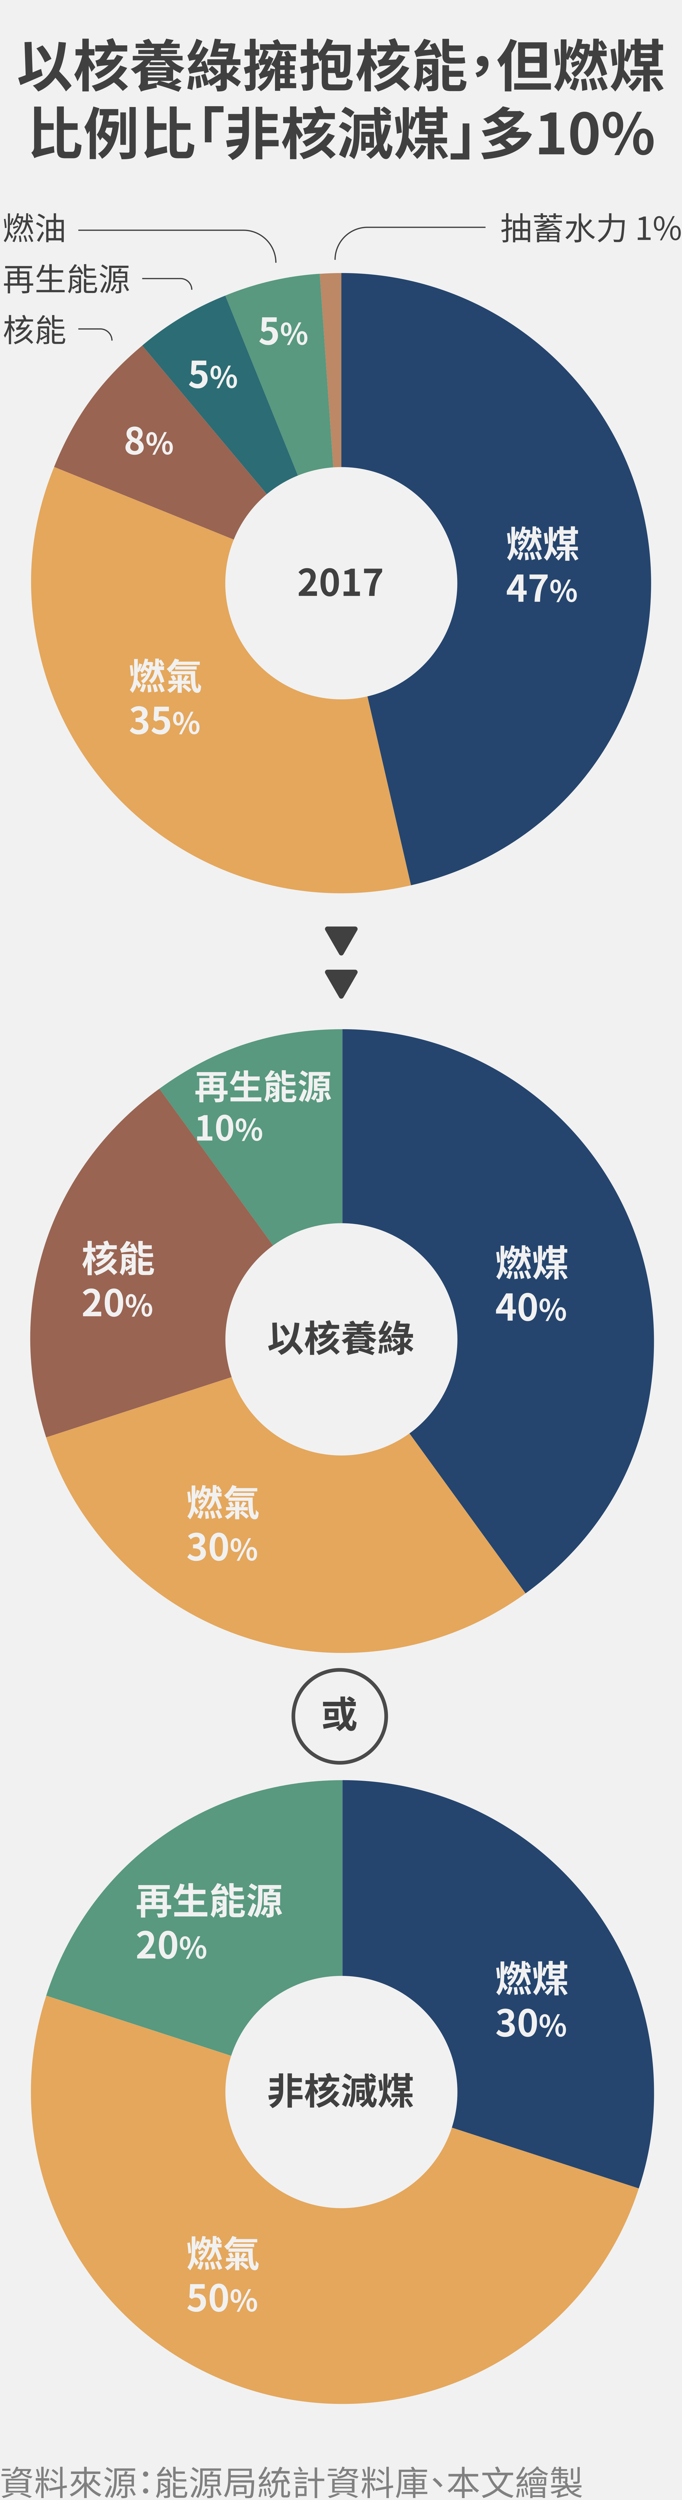
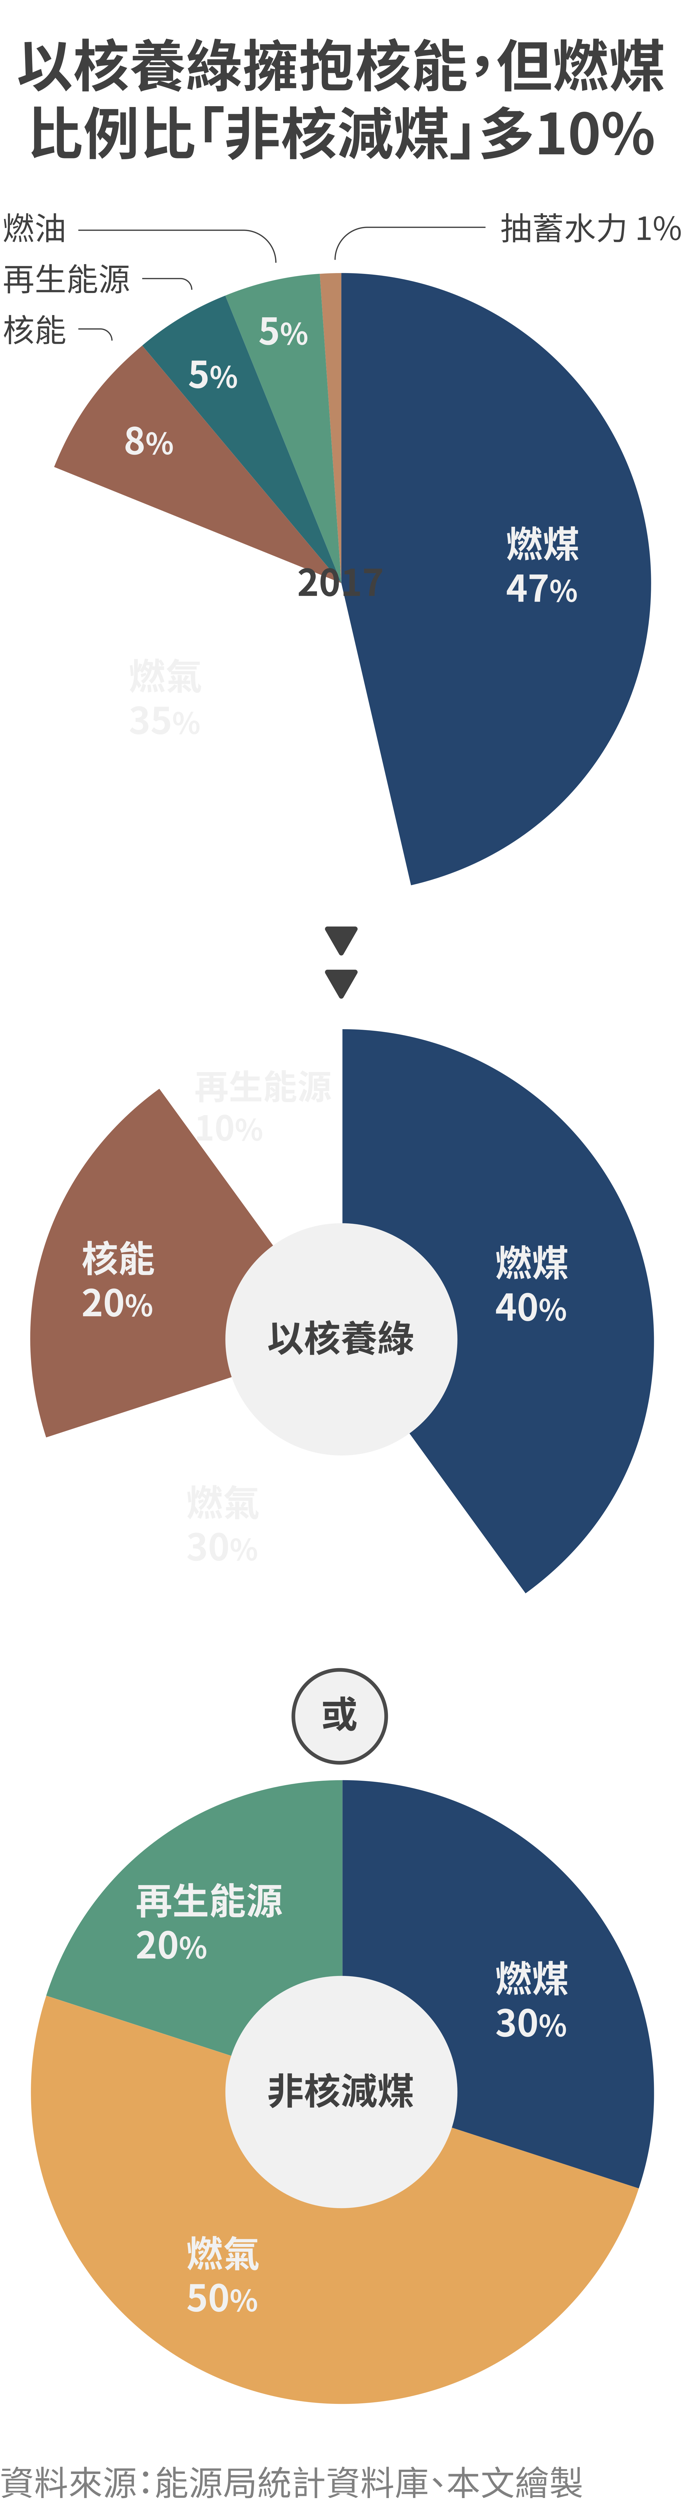
<svg xmlns="http://www.w3.org/2000/svg" viewBox="0 0 556 2036.15">
  <defs>
    <style>.cls-1{fill:#f1f1f1}.cls-2{fill:#404040}.cls-3{fill:#58997f}.cls-4{fill:#e4a75c}.cls-5{fill:#25456e}.cls-6{fill:#996452}.cls-10{fill:gray}</style>
  </defs>
-   <path class="cls-1" d="M-4337.15-64h7200v6072h-7200z" id="bg_f1f1f1" />
  <g id="範例參考">
    <path class="cls-2" d="M34.75 61.51c-6.07 2.71-12.88 5.61-18.08 7.77l-1.84-5.84c1.75-.6 3.82-1.33 6.12-2.25L20 34.32l5.71-.23.86 24.91c2.3-1 4.64-1.93 6.94-2.85zm19 12.93c-1.7-3-5.2-7.23-8.6-11.09a33 33 0 0 1-14 11.18 31.55 31.55 0 0 0-4.37-4.83c14.59-5.52 19.32-16.66 21-35.56l6 .55c-1 9.43-2.62 17.11-5.61 23.37 3.82 4 8.1 8.6 10.21 11.82zm-17.2-23.6a46.74 46.74 0 0 0-6.86-11.41l5-2.49a47 47 0 0 1 7.27 11zM74.54 58.47a53 53 0 0 0-2.16-4.87v20.84h-5.24V57.51a39.36 39.36 0 0 1-4 8.69 29.85 29.85 0 0 0-2.62-5.52c2.81-3.59 5.25-10 6.58-15.55h-5.53v-5.06h5.57v-8.6h5.24V40H77v5.11h-4.6v1.49c1.29 1.71 4.56 6.9 5.34 8.19zm29.13-3.13a41.67 41.67 0 0 1-6.91 8.56 78.39 78.39 0 0 1 7.59 6.63l-4.23 3.54a56.31 56.31 0 0 0-7.27-6.95A49 49 0 0 1 78 74.53a34 34 0 0 0-3.22-4.65c10.85-2.94 19.5-9.29 23.22-16.56zm-3.18-9.06a45.24 45.24 0 0 1-20.29 18 27.06 27.06 0 0 0-3-4.19 38.78 38.78 0 0 0 11.31-7c-6.9.51-8.42.78-9.38 1.2a34.21 34.21 0 0 0-1.34-5 7.29 7.29 0 0 0 3.61-1.49 68 68 0 0 0 3.91-5.89h-7.64v-5h10.77a25 25 0 0 0-1.61-4.32L92 31.05a25.86 25.86 0 0 1 2.39 5.89h9.34v5H91.06c-1.38 2.21-2.9 4.69-4.32 6.81l6.11-.28a29.19 29.19 0 0 0 2.44-3.91zM139.82 49.13a26.33 26.33 0 0 0 10.53 6.12 19.65 19.65 0 0 0-3.49 4.28 27.39 27.39 0 0 1-5.71-3.08v9.29a34.65 34.65 0 0 0 3.27-2.11l3.58 2.76c-1.79 1-3.82 2-5.7 2.8 2.16.69 4.09 1.34 5.61 1.89l-2.3 3.68c-4-1.57-12-4.23-18-5.84.09.92.19 1.84.28 2.48-10.35 2.16-12 2.62-13 3.27a15.34 15.34 0 0 0-2.25-4.37 4 4 0 0 0 2-3.73v-8.92a32.49 32.49 0 0 1-4.33 2.53 26.75 26.75 0 0 0-3.77-4A27.62 27.62 0 0 0 117 49.13h-8.75V45.5h17.35v-1.56h-12.83v-3.27h12.83v-1.52h-15v-3.54h7.4c-.51-.88-1.06-1.8-1.57-2.53l4.93-1.52a32.52 32.52 0 0 1 2.64 4.05h9.48a31.19 31.19 0 0 0 2-4.14l6.08 1.19c-.79 1.06-1.52 2.07-2.26 3h7.18v3.54h-15.22v1.52h13v3.27h-13v1.51h17.58v3.63zm-1 5.52a32.71 32.71 0 0 1-3.68-3.86v2.35h-13.31v-2.07a42.24 42.24 0 0 1-3.4 3.58zM120.59 59h15v-1.45h-15zm0 4h15v-1.54h-15zm7 5.19l1.65-2.3h-8.6v2.81l7-1.24zm-4.33-19l-1 1.38h12.69c-.32-.46-.69-.92-1-1.38zm7.23 16.7c2.16.56 4.6 1.25 7.08 2 1.15-.6 2.35-1.29 3.5-2zM158.49 62.57c-.41 3.68-1.19 8.05-1.79 10.76a22.3 22.3 0 0 0-4-1.15 77.48 77.48 0 0 0 1.7-10.44zm8.1-2.67l-.51-2c-8.78 1.43-10.44 1.84-11.45 2.35a43.56 43.56 0 0 0-1.57-4.6c1.11-.28 2.12-1.29 3.55-3.09a35.16 35.16 0 0 0 2.9-3.91c-3.5.46-4.51.69-5.2 1-.28-1-1.06-3.32-1.57-4.65.78-.23 1.52-1.06 2.39-2.44a49.85 49.85 0 0 0 5-11l4.83 1.89a60.39 60.39 0 0 1-5.75 10.9l3.13-.23a57.8 57.8 0 0 0 3.31-6.35l4.35 2.67a91.37 91.37 0 0 1-9.52 14.17l4.46-.6a36.18 36.18 0 0 0-1.2-3.45l3.41-1.15a81.37 81.37 0 0 1 3.13 9.11zM163 61.42a86.62 86.62 0 0 1 1.24 9.58l-4 1a87.83 87.83 0 0 0-1.06-9.66zm30.64 9.06a104.16 104.16 0 0 0-8.7-6.16v5c0 2.3-.37 3.54-1.89 4.32s-3.35.88-6 .83a16.32 16.32 0 0 0-1.47-4.64h3.59c.46 0 .69-.14.69-.6v-4.6c-2.76 2-5.52 3.87-7.91 5.48l-2.4-3.64c.23.79.42 1.52.56 2.17l-3.68 1.38a65.09 65.09 0 0 0-2.49-8.84l3.5-1.19a54.47 54.47 0 0 1 1.88 5.75c2.72-1.43 6.63-3.73 10.54-6.12V53H169v-4.74h15.41l.46-2.07h-13.54c1.24-3.82 2.81-9.94 3.77-14.68l5.06.51c-.23 1-.5 2.16-.78 3.31h8.05l.83-.18 3.72.5c-.55 4-1.51 8.61-2.39 12.61H196V53h-11.1v6.17l1.06.55a44.4 44.4 0 0 0 4.37-6.3l4.37 2.48c-1.84 2.12-3.68 4.28-5.34 5.94 2.72 1.7 5.43 3.36 7 4.64zm-18.31-8.79a43.93 43.93 0 0 0-5.33-5.24l2.85-2.81a38.75 38.75 0 0 1 5.39 4.83zm10.48-19.64l.51-2.58h-7.91c-.23.92-.46 1.75-.69 2.58zM208.36 57.23v11.36c0 2.4-.46 3.68-1.8 4.47s-3.17 1-6 1a17.87 17.87 0 0 0-1.38-4.79 31.78 31.78 0 0 0 3.68 0c.56 0 .74-.14.74-.74V59l-3.5 1.24-1.27-5.24c1.38-.37 3-.88 4.79-1.43v-8.3h-4.19v-5.06h4.19v-8.65h4.74v8.65h2.94v5.06h-2.94V52l2.48-.79.88 4.79zm33.17-16.56H216l2.95 1.38a33.47 33.47 0 0 1-2.85 6.12l2.16-.19c.32-.82.6-1.65.87-2.43l3.82 2.16a77.52 77.52 0 0 1-5.06 10.21l2.21-.55c.14-.55.27-1.11.37-1.7l3.72.73v-1.15a36.4 36.4 0 0 0-3.19-2.71 31.54 31.54 0 0 0 5.57-11.64l4.19 1.1c-.37 1.24-.78 2.53-1.24 3.82h3.54a22.22 22.22 0 0 0-1.61-3.32l3.64-1.24a26.71 26.71 0 0 1 2.3 4.56h3.72v4.09h-4.74v3.27h4v3.68h-4v3.36h3.82v3.68h-3.82v3.77h5.11v4.14h-13.06v2.16h-4.24V56.86c-1.7 8.1-5.29 13.9-11.54 17.44a19.17 19.17 0 0 0-2.81-3.3 18.52 18.52 0 0 0 8.6-8.88c-4.37 1.29-5.52 1.79-6.16 2.3a31.84 31.84 0 0 0-1.43-4c.92-.23 1.7-1.19 2.62-2.67a44.66 44.66 0 0 0 2.86-5.24c-2.81.32-3.73.6-4.37.92a31.82 31.82 0 0 0-1.48-4.1c.6-.13 1.15-.78 1.66-1.65a41.06 41.06 0 0 0 2.53-7H212V36h11.78a19.25 19.25 0 0 0-1.48-2.71l4-1.43a22.42 22.42 0 0 1 2.35 4.14h12.88zm-9.43 9.2h-3.68v3.27h3.68zm0 7h-3.68v3.36h3.68zm0 7h-3.68v3.77h3.68zM279.66 68.82c2.44 0 2.85-.82 3.22-5.06a13.33 13.33 0 0 0 4.69 1.94c-.69 6.07-2.25 7.91-7.5 7.91h-9.79c-6.26 0-8-1.57-8-7.22V48.63c-.46.5-1 1-1.43 1.42a37.89 37.89 0 0 0-2.2-4.78h-3.45v6.85c1.47-.41 2.89-.82 4.32-1.24l.74 5-5.06 1.47v10.78c0 2.53-.42 3.87-1.8 4.7s-3.4 1.1-6.35 1a17.61 17.61 0 0 0-1.38-5h3.78c.56 0 .78-.18.78-.78v-9.3L245.8 60l-1.2-5.25c1.61-.37 3.5-.83 5.62-1.38v-8.1h-4.88v-5.06h4.88v-8.65h5v8.65h4.23v3.17a33.5 33.5 0 0 0 7.08-12l5 1.52c-.46 1.2-.92 2.35-1.47 3.54h15.78v2.3c0 15.18-.18 20.52-1.38 22.27a5.17 5.17 0 0 1-3.91 2.16 52.66 52.66 0 0 1-6.44.14 11.42 11.42 0 0 0-1.11-3.82h-5.56v6.81c0 2.16.41 2.48 3.31 2.48zm-12.14-27.41a50.65 50.65 0 0 1-2.21 3.45h12.1v13.8h.69a1.74 1.74 0 0 0 1.65-.65c.74-1 .88-5.47.88-16.6zm-.14 13.75h5.24v-5.93h-5.24zM304.54 58.47a53 53 0 0 0-2.16-4.87v20.84h-5.24V57.51a39.83 39.83 0 0 1-4 8.69 30.55 30.55 0 0 0-2.63-5.52c2.81-3.59 5.25-10 6.58-15.55h-5.52v-5.06h5.57v-8.6h5.24V40H307v5.11h-4.6v1.49c1.29 1.71 4.56 6.9 5.34 8.19zm29.13-3.13a41.62 41.62 0 0 1-6.9 8.56 80.87 80.87 0 0 1 7.59 6.63l-4.24 3.54a56.31 56.31 0 0 0-7.27-6.95A49 49 0 0 1 308 74.53a34 34 0 0 0-3.22-4.65c10.81-2.94 19.46-9.29 23.19-16.56zm-3.18-9.06a45.24 45.24 0 0 1-20.29 18 27.06 27.06 0 0 0-3-4.19 38.78 38.78 0 0 0 11.31-7c-6.9.51-8.42.78-9.38 1.2a34.21 34.21 0 0 0-1.34-5 7.29 7.29 0 0 0 3.64-1.52 68 68 0 0 0 3.91-5.89h-7.64v-5h10.77a25 25 0 0 0-1.61-4.32l5.14-1.51a25.86 25.86 0 0 1 2.39 5.89h9.34v5h-12.67c-1.38 2.21-2.9 4.69-4.32 6.81l6.11-.28a29.19 29.19 0 0 0 2.44-3.91zM357.31 69.42c0 2.26-.42 3.41-1.94 4.14s-3.54.78-6.34.78a15.25 15.25 0 0 0-1.66-4.27c1.66.09 3.45.09 4 .09s.78-.19.78-.78v-4.7c-2.3 1.66-4.6 3.22-6.67 4.56L344.33 66a20.35 20.35 0 0 1-3.26 8.65 22.37 22.37 0 0 0-3.82-3.65c2.44-3.59 2.62-8.65 2.62-12.66V48h17.44zm-2.58-34.5a99.38 99.38 0 0 1 5.48 10.58l-4.79 1.93c-.28-.83-.69-1.79-1.15-2.9-11.64 1.15-13.53 1.43-14.86 2-.27-1.06-1.15-3.54-1.7-4.92a5.3 5.3 0 0 0 2.53-1.84 38.91 38.91 0 0 0 5.43-8.19l5.52 1.56a51.9 51.9 0 0 1-5.66 7.64l6.72-.51c-.69-1.33-1.34-2.62-1.94-3.72zm-9.8 23.46a54.57 54.57 0 0 1-.32 5.89c2.07-.92 4.78-2.3 7.54-3.77V59L350 61.14a66.42 66.42 0 0 0-5-4.41zm0-5.8v3.27l2.3-2c1.57 1.11 3.54 2.72 4.92 3.91v-5.2zm22.73-.78c-5.52 0-7-2-7-7.13V31.61h5.42V37h11.32v4.7h-11.31v3c0 1.71.28 2.35 1.75 2.35h6.72a23.7 23.7 0 0 0 4.23-.37c.09 1.43.32 3.41.51 4.65a18.56 18.56 0 0 1-4.65.41zm5.79 17.58c1.57 0 1.89-.79 2.12-5a14.92 14.92 0 0 0 4.74 2c-.55 6-2 7.82-6.35 7.82h-6.53c-5.43 0-6.76-1.61-6.76-6.62V53.09h5.42v4.6h11.64v4.83h-11.64v5c0 1.61.33 1.84 2.12 1.84zM387.67 59.39c3.59-1.15 5.65-3.13 5.93-5.56a2 2 0 0 1-.5 0 4.07 4.07 0 0 1-4.37-4.09c0-2.58 2.06-4.14 4.5-4.14 3.27 0 5 2.44 5 6.3 0 5.2-3.36 9.48-9.06 11.13zM421.43 33.4a71.12 71.12 0 0 1-4.51 9.52v31.52h-5.38V51.11a50.238 50.238 0 0 1-3.18 3.68 37.48 37.48 0 0 0-3-6 48 48 0 0 0 10.78-17.09zm27.7 34.46V73h-29.95v-5.1zm-3.32-4.51H422.4V34.46h23.41zm-6-23.83h-11.75v6.72h11.77zm0 11.78h-11.75v7h11.77zM453.08 53.5a124.26 124.26 0 0 0-1.38-13.29l3.26-.55a113.38 113.38 0 0 1 1.61 13zm9.7 15.09c-.55-1.19-1.47-3-2.43-4.64a25.53 25.53 0 0 1-5.16 10.49 16 16 0 0 0-3.45-3.68c4.88-6.17 5.43-14.31 5.43-22.13V32.07h4.65V44a66.81 66.81 0 0 0 1.79-6.44l3.82 1.29c-1.43 3.31-3 7.41-4.23 9.89l-1.38-.55v.5a87.25 87.25 0 0 1-.42 9.31c1.11 1.43 4.19 6 4.93 7zM490.43 62a74.4 74.4 0 0 0-3.91-11.28c-1.29 5-3.59 9.16-7.63 12.15a13.88 13.88 0 0 0-3.22-3.73C480 56 482 51.53 482.89 45.82h-3.08v-2c-2.12 9-5.94 15.42-11.28 19.19a14 14 0 0 0-2.71-3.54c3.45-2.17 6.3-6 8.28-10.91a46 46 0 0 0-3.91-3.17 33.35 33.35 0 0 1-3 4.23 11.19 11.19 0 0 0-2.9-3.13c3.68-4.32 5.57-10.17 6.35-14.95l4.23.55c-.23 1.24-.5 2.44-.82 3.68h3.63l.78-.14 2.62.74c-.18 1.66-.46 3.27-.73 4.83h3c.23-3 .28-6.26.33-9.71h4.6l-.05 2.67 2.58-1.42a57.43 57.43 0 0 1 4 6.25l-3.46 2a42.18 42.18 0 0 0-3.21-5.71c-.05 2.07-.14 4-.28 5.89h6.72v4.6h-5.43A95.39 95.39 0 0 1 495 60.41zm-26 10a31.6 31.6 0 0 0 3.5-9l4.19 1.61c-.79 3-1.84 6.81-3.32 9.2zm8-19.82c-2.11 1-3.86 1.88-5.84 2.85l-1.1-4c1.84-.41 3.95-1.06 6.48-1.7zm.42-12.38c-.28.74-.51 1.52-.83 2.26a30.49 30.49 0 0 1 3.5 2.57 41.58 41.58 0 0 0 1.1-4.83zm4.79 24.2a43.69 43.69 0 0 1 1.2 9.15l-4.28.83a43.87 43.87 0 0 0-.92-9.34zm6.58-.55a56 56 0 0 1 2.78 8.87l-4.32 1.38a57.89 57.89 0 0 0-2.49-9.2zm6.67-.79a58 58 0 0 1 4.56 9.34L491 73.84a60.31 60.31 0 0 0-4.27-9.71zM499.26 53.73c-.18-3.31-.83-9.1-1.56-13.52l3.77-.69a125.9 125.9 0 0 1 1.84 13.2zm30.55 7.78v13h-5.34v-13H514v-4.6h10.49V54.1h-7.13V40.85h-1.93c-1.29 3.22-2.58 7.13-3.73 9.57l-2.62-1.1c-.05 2.48-.14 5-.41 7.45 1.28 1.56 5.06 7.09 5.93 8.37l-3.6 3.64c-.78-1.61-2.07-4-3.36-6.07a26.29 26.29 0 0 1-6.11 11.82 18.28 18.28 0 0 0-3.78-4c5.66-6.35 6.31-14.91 6.31-22.78V32.11h5V47.8a67.92 67.92 0 0 0 2-8.56l3.08 1.11v-4.1h3.22v-4.74h5v4.74h9.25v-4.74h5.2v4.74h3.77v4.6h-3.77V54.1h-7v2.81h10.44v4.6zM523.23 64a26.63 26.63 0 0 1-7.45 10.17 21 21 0 0 0-3.5-3.73 21.07 21.07 0 0 0 7.08-7.82zm-.92-23.19v2.4h9.25v-2.4zm0 8.88h9.25v-2.44h-9.25zm12.05 13a83 83 0 0 1 6.64 9.45l-4.18 2.07a88.2 88.2 0 0 0-6.31-9.71zM44 119a41.28 41.28 0 0 0 .42 5.15c-12.84 3.13-15 3.82-16.38 4.69a17.37 17.37 0 0 0-2.53-4.5 5.1 5.1 0 0 0 2.3-4.24V86.81h5.7v13.57h10.22v5.38H33.51v15.6zm15 4.6c1.7 0 2-1.66 2.3-7.87a15.81 15.81 0 0 0 5.15 2.4c-.6 7.82-2 10.76-6.94 10.76h-6.26c-5.34 0-6.86-1.89-6.86-8.37V86.71h5.66v13.67h11.23v5.38H52.05v14.86c0 2.62.23 3 2 3zM81 88.19a84.75 84.75 0 0 1-2.8 8.32v33.08h-5.08v-23c-.65 1-1.29 1.94-1.93 2.76a35.12 35.12 0 0 0-2.4-5.93c3.09-4.14 5.75-10.44 7.32-16.7zm13 10.67l3.13.78c-1.38 15-5.89 24.43-13.94 29.67a19.62 19.62 0 0 0-3.27-4.18 20.82 20.82 0 0 0 8.05-8.88 53.22 53.22 0 0 0-4.65-4.37 13.26 13.26 0 0 1-1.79 2.48 22.73 22.73 0 0 0-2.67-4.69c2.9-3.73 4.42-9.43 5.34-15.73h-3v-5.11h15.24v5.11H89c-.28 1.74-.56 3.4-.92 5.06h5zM86.83 104a39.8 39.8 0 0 1-1.24 3.49c1.47 1.2 3.22 2.58 4.46 3.73A51.79 51.79 0 0 0 91.7 104zm23.83-16.84v36c0 3.22-.65 4.65-2.53 5.48s-4.88 1.06-9 1.06a26 26 0 0 0-1.89-5.52c3 .13 6 .13 7 .13s1.29-.27 1.29-1.19V87.13zm-8 30.82H98.1V91.54h4.55zM136 119a41.28 41.28 0 0 0 .42 5.15c-12.84 3.13-15 3.82-16.38 4.69a17.37 17.37 0 0 0-2.53-4.5 5.1 5.1 0 0 0 2.3-4.24V86.81h5.7v13.57h10.22v5.38h-10.22v15.6zm15 4.6c1.7 0 2-1.66 2.3-7.87a15.81 15.81 0 0 0 5.15 2.4c-.6 7.82-2 10.76-6.94 10.76h-6.26c-5.34 0-6.86-1.89-6.86-8.37V86.71h5.66v13.67h11.23v5.38h-11.23v14.86c0 2.62.23 3 2 3zM167 86.48h15.23v5h-9.8v24.43H167zM197.5 86.94h5.43v21.44c0 7.5-2.25 16.61-13.39 22a21.52 21.52 0 0 0-3.91-4.14 17.77 17.77 0 0 0 9.34-8l-9.61 1.65-1-5.47c3.26-.37 7.86-.92 12.65-1.57a20.4 20.4 0 0 0 .5-4.41v-.05h-10.96v-5h10.95v-5.45h-11.45v-5.11h11.45zm29.63 32.21h-13.25v10.58h-5.47V86.94h5.47v5.89h12.42v5.11h-12.42v5.47h11.41v5h-11.41V114h13.25zM243.82 113.67a51.84 51.84 0 0 0-2.16-4.87v20.84h-5.24v-16.93a39.83 39.83 0 0 1-4 8.69 30.55 30.55 0 0 0-2.63-5.52c2.81-3.59 5.25-10 6.58-15.55h-5.52v-5.06h5.57v-8.6h5.24v8.55h4.6v5.11h-4.6v1.47c1.29 1.71 4.56 6.9 5.34 8.19zm29.18-3.13a41.62 41.62 0 0 1-6.9 8.56 79.61 79.61 0 0 1 7.59 6.63l-4.24 3.54a55.66 55.66 0 0 0-7.27-7 49 49 0 0 1-14.81 7.41 34 34 0 0 0-3.22-4.65c10.81-2.94 19.46-9.29 23.19-16.56zm-3.18-9.06a45.3 45.3 0 0 1-20.29 18 27.06 27.06 0 0 0-3-4.19 38.78 38.78 0 0 0 11.31-7c-6.9.51-8.41.78-9.38 1.2a34.21 34.21 0 0 0-1.34-5 7.25 7.25 0 0 0 3.64-1.52 68 68 0 0 0 3.91-5.89H247v-5h10.77a25 25 0 0 0-1.61-4.32l5.15-1.57a25.86 25.86 0 0 1 2.39 5.89h9.3v5h-12.66c-1.38 2.21-2.9 4.69-4.32 6.81l6.11-.28a29.19 29.19 0 0 0 2.44-3.91zM283.57 107.92a30.31 30.31 0 0 0-7.36-4.55l3-4.05a28.7 28.7 0 0 1 7.59 4.19zm3.26 5.66c-1.56 5.06-3.54 10.54-5.42 15.14l-5-2.72a132.91 132.91 0 0 0 6-15.27zm-1.05-17.8a29.45 29.45 0 0 0-7.46-4.78l3.09-4a33.6 33.6 0 0 1 7.59 4.36zm32.71 6.35a56.71 56.71 0 0 1-6 15.78c.73 3.22 1.51 5.15 2.34 5.19.65.05 1.11-2.3 1.34-6.53a14.73 14.73 0 0 0 3.86 2.81c-1.15 8.37-3.4 10.16-5.29 10.16-2.53 0-4.46-2.3-5.89-6.39a34.35 34.35 0 0 1-6.72 6.21 29 29 0 0 0-3.58-3.5 28.3 28.3 0 0 0 8.78-8.41 138.15 138.15 0 0 1-2-19.19h-12.1v8c0 6.9-.65 16.93-4.51 23.37a17.3 17.3 0 0 0-4.09-2.76c3.49-5.94 3.81-14.4 3.81-20.61V93.43h16.66c-.09-2-.14-4.09-.19-6.21h5q0 3.18.14 6.21h5.2a29.61 29.61 0 0 0-5.11-3.86l2.94-2.76a24.34 24.34 0 0 1 5.92 4.41l-2.25 2.21h1.88v4.83h-8.33c.23 4.28.55 8.24 1 11.69a51.52 51.52 0 0 0 2.53-8.7zM298.1 120.3v2.48h-3.58v-15.36h10.39v12.88zm6.45-15.46h-9.8v-4h9.8zm-6.45 6.53v4.92h3.18v-4.92zM323.54 108.93c-.18-3.31-.83-9.1-1.56-13.52l3.77-.69a125.9 125.9 0 0 1 1.84 13.2zm30.55 7.78v13h-5.34v-13h-10.49v-4.6h10.49v-2.81h-7.13V96.05h-1.93c-1.29 3.22-2.58 7.13-3.73 9.57l-2.62-1.1c0 2.48-.14 5-.41 7.45 1.28 1.56 5.06 7.09 5.93 8.37l-3.59 3.66c-.78-1.61-2.07-4-3.36-6.07a26.29 26.29 0 0 1-6.11 11.82 18.28 18.28 0 0 0-3.78-4c5.66-6.35 6.31-14.91 6.31-22.78V87.31h5V103a67.92 67.92 0 0 0 2-8.56l3.08 1.11v-4.1h3.22v-4.74h5v4.74h9.25v-4.74H361v4.74h3.77v4.6H361v13.25h-7v2.81h10.44v4.6zm-6.58 2.53a26.63 26.63 0 0 1-7.45 10.17 21 21 0 0 0-3.5-3.73 21.07 21.07 0 0 0 7.08-7.82zm-.92-23.19v2.4h9.25v-2.4zm0 8.88h9.25v-2.48h-9.25zm12.05 13a83 83 0 0 1 6.67 9.39l-4.18 2.07a86.76 86.76 0 0 0-6.31-9.71zM382.65 129.91h-15.27v-5h9.8v-24.39h5.47zM433.62 109.3c-6.48 14-21.57 18.82-39.1 20.47a23.17 23.17 0 0 0-2.21-5.29c7.27-.5 14.13-1.56 19.92-3.63-1.29-1.33-3.13-2.9-4.78-4.28a48.87 48.87 0 0 1-5.94 2.53 17.07 17.07 0 0 0-3.36-4.23c9.48-3 15.83-7.45 19.33-11.92l5.93 1.38c-.92 1.06-1.79 2.07-2.81 3.09h8.24l1-.28zm-6.07-16.93c-5.93 10.58-19 16.29-32.25 18.77a19.92 19.92 0 0 0-2.53-4.83 63.46 63.46 0 0 0 13.57-3.49 56.56 56.56 0 0 0-4.51-4.14 54.21 54.21 0 0 1-4.18 2.07 16.79 16.79 0 0 0-3.73-3.92c7.41-2.76 12.88-6.67 16-10.25l5.85 1.42c-.78.82-1.61 1.65-2.48 2.48H423l1-.23zm-20.15 2.9c-.41.32-.87.6-1.33.92a37.74 37.74 0 0 1 5.2 4.46 30.75 30.75 0 0 0 7.59-5.38zm7.41 17c-.88.59-1.8 1.19-2.67 1.79a43.64 43.64 0 0 1 5.38 4.56 24.7 24.7 0 0 0 7.73-6.35zM439.55 120.21h7.32V98.68h-6.17v-4.19a22.33 22.33 0 0 0 7.92-2.85h5v28.57H460v5.47h-20.45zM464.9 108.52c0-11.78 4.6-17.53 11.55-17.53s11.5 5.8 11.5 17.53-4.6 17.8-11.5 17.8-11.55-6.07-11.55-17.8zm16.65 0c0-9.52-2.21-12.28-5.1-12.28s-5.16 2.76-5.16 12.28S473.5 121 476.45 121s5.1-2.91 5.1-12.48zM491.44 101.71c0-6.81 3.41-10.72 8.28-10.72s8.33 3.91 8.33 10.72-3.45 10.86-8.33 10.86-8.28-4-8.28-10.86zm11.82 0c0-5-1.56-6.9-3.54-6.9s-3.49 1.89-3.49 6.9 1.51 7 3.49 7 3.54-1.98 3.54-7zM519.37 91h4l-18.54 35.33h-4zm-3.18 24.48c0-6.86 3.45-10.77 8.28-10.77s8.33 3.91 8.33 10.77-3.5 10.85-8.33 10.85-8.28-4.05-8.28-10.86zm11.82 0c0-5-1.56-7-3.54-7s-3.54 1.93-3.54 7 1.56 7 3.54 7 3.53-2 3.53-7.01z" />
    <path class="cls-3" d="M279.2 1703.8l-241.55-78.48c34.68-106.73 129.33-175.5 241.55-175.5z" />
    <path class="cls-4" d="M279.2 1703.8l241.56 78.49c-43.35 133.4-186.64 206.41-320 163.07s-206.42-186.64-163.07-320z" />
    <path class="cls-5" d="M279.2 1703.8v-254c140.27 0 254 113.71 254 254a241.69 241.69 0 0 1-12.43 78.49z" />
    <circle class="cls-1" cx="278.33" cy="1703.81" r="94.59" />
    <path class="cls-2" d="M227.31 1688.63h3.54v14c0 4.89-1.47 10.83-8.73 14.31a14.43 14.43 0 0 0-2.55-2.7 11.57 11.57 0 0 0 6.09-5.19l-6.27 1.08-.66-3.57a575 575 0 0 0 8.25-1 13 13 0 0 0 .33-2.88h-7.14v-3.24h7.14v-3.57h-7.47v-3.33h7.47zm19.32 21H238v6.9h-3.57v-27.9H238v3.84h8.1v3.33H238v3.57h7.44v3.24H238v3.69h8.64zM257.52 1706.06c-.3-.84-.84-2-1.41-3.18v13.59h-3.42v-11a25.79 25.79 0 0 1-2.61 5.67 19.68 19.68 0 0 0-1.71-3.6c1.83-2.34 3.42-6.54 4.29-10.14h-3.6v-3.3h3.63v-5.61h3.42v5.51h3v3.33h-3v1c.84 1.11 3 4.5 3.48 5.34zm19-2a27.22 27.22 0 0 1-4.5 5.58 52 52 0 0 1 4.95 4.32l-2.76 2.31a37 37 0 0 0-4.74-4.53 32.06 32.06 0 0 1-9.66 4.83 21.94 21.94 0 0 0-2.1-3c7.05-1.92 12.69-6.06 15.12-10.8zm-2.07-5.91a29.51 29.51 0 0 1-13.23 11.76 17.58 17.58 0 0 0-2-2.73 25.33 25.33 0 0 0 7.38-4.59c-4.5.33-5.49.51-6.12.78a22.33 22.33 0 0 0-.87-3.24 4.74 4.74 0 0 0 2.37-1 44.06 44.06 0 0 0 2.55-3.84h-5V1692h7a16 16 0 0 0-1.05-2.82l3.36-1a17 17 0 0 1 1.56 3.84h6.09v3.24h-8.25c-.9 1.44-1.89 3.06-2.82 4.44l4-.18a19.73 19.73 0 0 0 1.59-2.55zM283.44 1702.31a19.63 19.63 0 0 0-4.8-3l1.95-2.64a18.84 18.84 0 0 1 5 2.73zm2.13 3.69c-1 3.3-2.31 6.87-3.54 9.87l-3.24-1.77a86.71 86.71 0 0 0 3.9-10zm-.69-11.61a19.13 19.13 0 0 0-4.86-3.12l2-2.64a21.75 21.75 0 0 1 5 2.88zm21.33 4.14a36.92 36.92 0 0 1-3.9 10.29c.48 2.1 1 3.36 1.53 3.39s.72-1.5.87-4.26a9.54 9.54 0 0 0 2.52 1.83c-.75 5.46-2.22 6.63-3.45 6.63-1.65 0-2.91-1.5-3.84-4.17a22.38 22.38 0 0 1-4.38 4 18.8 18.8 0 0 0-2.34-2.28 18.53 18.53 0 0 0 5.73-5.49 89.59 89.59 0 0 1-1.32-12.51h-7.89v5.22c0 4.5-.42 11-2.94 15.24a11.59 11.59 0 0 0-2.67-1.8c2.28-3.87 2.49-9.39 2.49-13.44v-8.37h10.86c-.06-1.32-.09-2.67-.12-4h3.27q0 2.07.09 4h3.39a19.38 19.38 0 0 0-3.33-2.52l1.92-1.8a15.85 15.85 0 0 1 3.84 2.88l-1.47 1.44h1.23v3.19h-5.43c.15 2.79.36 5.37.63 7.62a33.92 33.92 0 0 0 1.65-5.67zm-13.29 11.85v1.62h-2.34v-10h6.78v8.4zm4.2-10.08h-6.39v-2.61h6.39zm-4.2 4.26v3.21H295v-3.21zM309.51 1703c-.12-2.16-.54-5.94-1-8.82l2.46-.45a81.34 81.34 0 0 1 1.2 8.61zm19.92 5.07v8.46H326V1708h-6.84v-3H326v-1.83h-4.7v-8.64H320c-.84 2.1-1.68 4.65-2.43 6.24l-1.71-.72c0 1.62-.09 3.24-.27 4.86.84 1 3.3 4.62 3.87 5.46l-2.34 2.37c-.51-1-1.35-2.61-2.19-4a17.17 17.17 0 0 1-4 7.71 12 12 0 0 0-2.46-2.61c3.69-4.14 4.11-9.72 4.11-14.85v-10.2h3.27v10.23a43.85 43.85 0 0 0 1.29-5.58l2 .72v-2.67h2.1v-3.09h3.24v3.09h6v-3.09H334v3.09h2.46v3H334v8.64h-4.53v1.87h6.81v3zm-4.29 1.65a17.34 17.34 0 0 1-4.86 6.63 13.45 13.45 0 0 0-2.28-2.43 13.75 13.75 0 0 0 4.62-5.1zm-.6-15.12v1.56h6v-1.56zm0 5.79h6v-1.62h-6zm7.86 8.49a54.73 54.73 0 0 1 4.35 6.12l-2.73 1.35a57 57 0 0 0-4.11-6.33z" />
    <path class="cls-1" d="M405.42 1611.42a79.72 79.72 0 0 0-.9-8.67l2.13-.36a74.81 74.81 0 0 1 1.05 8.49zm6.33 9.84c-.36-.78-1-2-1.59-3a16.6 16.6 0 0 1-3.36 6.84 10.65 10.65 0 0 0-2.25-2.4c3.18-4 3.54-9.33 3.54-14.43v-10.8h3v7.77a43.36 43.36 0 0 0 1.17-4.2l2.49.84c-.93 2.16-1.95 4.83-2.76 6.45l-.9-.36v.33a58.34 58.34 0 0 1-.27 6.09c.72.93 2.73 3.93 3.21 4.59zm18-4.29a49.36 49.36 0 0 0-2.55-7.35 13.52 13.52 0 0 1-5 7.92 9 9 0 0 0-2.1-2.43c2.85-2 4.11-5 4.71-8.7h-2v-1.29c-1.38 5.85-3.87 10.05-7.35 12.51a9.47 9.47 0 0 0-1.77-2.31 14.62 14.62 0 0 0 5.4-7.11 30.52 30.52 0 0 0-2.55-2.07 21.85 21.85 0 0 1-1.95 2.76 7.27 7.27 0 0 0-1.89-2 20.47 20.47 0 0 0 4.14-9.75l2.76.36c-.15.81-.33 1.59-.54 2.4h2.37l.51-.09 1.71.48c-.12 1.08-.3 2.13-.48 3.15h2c.15-2 .18-4.08.21-6.33h3v1.74l1.68-.93a36.81 36.81 0 0 1 2.64 4.08l-2.25 1.32a27.72 27.72 0 0 0-2.1-3.72c0 1.35-.09 2.61-.18 3.84h4.38v3H429a62.85 62.85 0 0 1 3.78 9.51zm-17 6.54a20.68 20.68 0 0 0 2.28-5.88l2.73 1a24.05 24.05 0 0 1-2.16 6zm5.19-12.93c-1.38.66-2.52 1.23-3.81 1.86l-.72-2.64c1.2-.27 2.58-.69 4.23-1.11zm.27-8.07c-.18.48-.33 1-.54 1.47a20.25 20.25 0 0 1 2.28 1.68 25.42 25.42 0 0 0 .72-3.15zm3.18 15.72a28.64 28.64 0 0 1 .78 6l-2.79.54a28.77 28.77 0 0 0-.6-6.09zm4.29-.36a36.88 36.88 0 0 1 1.8 5.82l-2.82.9a37.75 37.75 0 0 0-1.62-6zm4.35-.51a37.77 37.77 0 0 1 3 6.15l-2.91 1.17a39.42 39.42 0 0 0-2.79-6.33zM435.54 1611.57c-.12-2.16-.54-5.94-1-8.82l2.46-.45a81.34 81.34 0 0 1 1.2 8.61zm19.92 5.07v8.46H452v-8.46h-6.84v-3H452v-1.83h-4.65v-8.64h-1.26c-.84 2.1-1.68 4.65-2.43 6.24l-1.71-.72c0 1.62-.09 3.24-.27 4.86.84 1 3.3 4.62 3.87 5.46l-2.34 2.37c-.51-1.05-1.35-2.61-2.19-4a17.17 17.17 0 0 1-4 7.71 12 12 0 0 0-2.46-2.61c3.69-4.14 4.11-9.72 4.11-14.85v-10.2h3.27v10.23a43.85 43.85 0 0 0 1.29-5.58l2 .72v-2.67h2.1v-3.09h3.24v3.09h6v-3.09H460v3.09h2.46v3H460v8.64h-4.53v1.83h6.81v3zm-4.29 1.65a17.34 17.34 0 0 1-4.86 6.63 13.45 13.45 0 0 0-2.28-2.43 13.75 13.75 0 0 0 4.62-5.1zm-.6-15.12v1.56h6v-1.56zm0 5.79h6v-1.62h-6zm7.86 8.49a54.73 54.73 0 0 1 4.35 6.12l-2.73 1.35a57 57 0 0 0-4.11-6.33zM404.52 1655.82l2.07-2.79a7.05 7.05 0 0 0 5 2.28c2.25 0 3.78-1.11 3.78-3.09 0-2.19-1.29-3.54-6.12-3.54v-3.18c4.08 0 5.4-1.41 5.4-3.39 0-1.74-1.08-2.76-3-2.79a6.33 6.33 0 0 0-4.2 2l-2.25-2.7a9.85 9.85 0 0 1 6.66-2.73c4.29 0 7.2 2.1 7.2 5.91a5.26 5.26 0 0 1-3.72 5.07v.15a5.55 5.55 0 0 1 4.44 5.46c0 4.08-3.57 6.45-7.8 6.45a9.44 9.44 0 0 1-7.46-3.11zM422.73 1647.3c0-7.68 3-11.43 7.53-11.43s7.5 3.78 7.5 11.43-3 11.61-7.5 11.61-7.53-3.91-7.53-11.61zm10.86 0c0-6.21-1.44-8-3.33-8s-3.36 1.8-3.36 8 1.44 8.16 3.36 8.16 3.33-1.92 3.33-8.16zM439.85 1646c0-3.56 1.77-5.6 4.32-5.6s4.34 2 4.34 5.6-1.8 5.66-4.34 5.66-4.32-2.1-4.32-5.66zm6.16 0c0-2.62-.81-3.6-1.84-3.6s-1.83 1-1.83 3.6.79 3.67 1.83 3.67 1.83-1.07 1.83-3.67zm8.41-5.6h2.08l-9.67 18.44h-2.06zm-1.66 12.77c0-3.57 1.8-5.61 4.32-5.61s4.34 2 4.34 5.61-1.82 5.67-4.34 5.67-4.32-2.13-4.32-5.68zm6.17 0c0-2.61-.82-3.62-1.85-3.62s-1.85 1-1.85 3.62.82 3.65 1.85 3.65 1.85-1.04 1.85-3.66zM153.58 1835.36a79.72 79.72 0 0 0-.9-8.67l2.13-.36a74.81 74.81 0 0 1 1.05 8.49zm6.33 9.84c-.36-.78-1-2-1.59-3a16.6 16.6 0 0 1-3.32 6.8 10.65 10.65 0 0 0-2.25-2.4c3.18-4 3.54-9.33 3.54-14.43v-10.8h3v7.77a43.36 43.36 0 0 0 1.17-4.2l2.49.84c-.93 2.16-1.95 4.83-2.76 6.45l-.9-.36v.33a58.34 58.34 0 0 1-.27 6.09c.72.93 2.73 3.93 3.21 4.59zm18-4.29a49.36 49.36 0 0 0-2.55-7.35 13.52 13.52 0 0 1-5 7.92 9 9 0 0 0-2.1-2.43c2.85-2 4.11-5 4.71-8.7h-2v-1.29c-1.38 5.85-3.87 10-7.35 12.51a9.47 9.47 0 0 0-1.77-2.31 14.62 14.62 0 0 0 5.4-7.11 30.52 30.52 0 0 0-2.55-2.07 21.85 21.85 0 0 1-2 2.76 7.27 7.27 0 0 0-1.89-2 20.47 20.47 0 0 0 4.14-9.75l2.76.36c-.15.81-.33 1.59-.54 2.4h2.37l.51-.09 1.71.48c-.12 1.08-.3 2.13-.48 3.15h2c.15-1.95.18-4.08.21-6.33h3v1.74l1.68-.93a36.81 36.81 0 0 1 2.64 4.08l-2.25 1.32a27.72 27.72 0 0 0-2.1-3.72c0 1.35-.09 2.61-.18 3.84h4.38v3h-3.54a62.85 62.85 0 0 1 3.78 9.51zm-17 6.54a20.68 20.68 0 0 0 2.28-5.88l2.73 1a24.05 24.05 0 0 1-2.16 6zm5.19-12.93c-1.38.66-2.52 1.23-3.81 1.86l-.72-2.64c1.2-.27 2.58-.69 4.23-1.11zm.27-8.07c-.18.48-.33 1-.54 1.47a20.25 20.25 0 0 1 2.28 1.68 25.42 25.42 0 0 0 .72-3.15zm3.18 15.72a28.64 28.64 0 0 1 .78 6l-2.79.54a28.77 28.77 0 0 0-.6-6.09zm4.29-.36a36.88 36.88 0 0 1 1.8 5.82l-2.82.9a37.75 37.75 0 0 0-1.62-6zm4.35-.51a37.77 37.77 0 0 1 3 6.15l-2.91 1.17a39.42 39.42 0 0 0-2.79-6.33zM206 1831.22c-.09 8.16.21 14.19 1.95 14.19.45 0 .6-1.65.63-4.2a12.58 12.58 0 0 0 2.28 2.28c-.24 3.84-.93 5.49-3.18 5.49-4.47 0-5.16-6.33-5.28-15.09h-16.15v-2.37c-.36.33-.69.63-1.05.9a21.79 21.79 0 0 0-2.49-2.91 19.76 19.76 0 0 0 6.69-8.46l3.48 1c-.21.48-.45 1-.72 1.5h17.58v2.67h-19.11c-.24.39-.51.78-.78 1.17h17.37v2.61H189.7v-2.37a26.08 26.08 0 0 1-3.12 3.57zm-14.49 11.85a16 16 0 0 1-6.09 5.91 14.88 14.88 0 0 0-2.22-2.55 13.44 13.44 0 0 0 5.7-4.32zm3.54-1.35v7.28h-3.36v-7.23h-7.39V1839h3.45a11.91 11.91 0 0 0-1.83-3.42l2.7-1.08a11.88 11.88 0 0 1 2 3.48l-2.49 1h3.6v-4.53h3.36v4.55h2.52l-1.62-.63a28.77 28.77 0 0 0 2.07-3.75l3.12 1c-1 1.23-1.95 2.49-2.73 3.42H202v2.7zm2.37.3a43.66 43.66 0 0 1 5.52 4.32l-2.13 2.16a47 47 0 0 0-5.43-4.56zM152.68 1879.82l2-2.82a6.9 6.9 0 0 0 4.89 2.25 3.73 3.73 0 0 0 3.93-4.08c0-2.58-1.5-4-3.75-4a5.31 5.31 0 0 0-3.33 1.17l-2-1.32.6-10.77h11.88v3.69h-8.07l-.42 4.71a5.74 5.74 0 0 1 2.67-.63c3.72 0 6.84 2.22 6.84 7a7.5 7.5 0 0 1-7.77 7.8 10.12 10.12 0 0 1-7.47-3zM170.89 1871.24c0-7.68 3-11.43 7.53-11.43s7.5 3.78 7.5 11.43-3 11.61-7.5 11.61-7.53-3.96-7.53-11.61zm10.86 0c0-6.21-1.44-8-3.33-8s-3.36 1.8-3.36 8 1.44 8.16 3.36 8.16 3.33-1.92 3.33-8.16zM188 1869.92c0-3.55 1.77-5.59 4.32-5.59s4.34 2 4.34 5.59-1.8 5.66-4.34 5.66-4.32-2.08-4.32-5.66zm6.17 0c0-2.62-.82-3.6-1.85-3.6s-1.82 1-1.82 3.6.79 3.67 1.82 3.67 1.86-1.05 1.86-3.67zm8.4-5.59h2.09l-9.66 18.43h-2.06zm-1.66 12.77c0-3.58 1.8-5.62 4.32-5.62s4.35 2 4.35 5.62-1.83 5.66-4.35 5.66-4.31-2.11-4.31-5.66zm6.17 0c0-2.62-.82-3.63-1.85-3.63s-1.85 1-1.85 3.63.82 3.65 1.85 3.65 1.86-1.04 1.86-3.65z" />
-     <path class="cls-3" d="M279.17 1092.2L129.88 886.72c45.39-33 93.18-48.5 149.29-48.5z" />
    <path class="cls-6" d="M279.17 1092.2l-241.56 78.49c-34.67-106.73 1.48-218 92.27-284z" />
-     <path class="cls-4" d="M279.17 1092.2l149.29 205.48C315 1380.13 156.14 1355 73.69 1241.49a241.52 241.52 0 0 1-36.08-70.8z" />
    <path class="cls-5" d="M279.17 1092.2v-254c140.27 0 254 113.71 254 254 0 84.17-36.6 156-104.69 205.48z" />
    <circle class="cls-1" cx="278.33" cy="1090.8" r="94.59" />
    <path class="cls-2" d="M231.57 1095c-4 1.77-8.4 3.66-11.79 5.07l-1.2-3.81c1.14-.39 2.49-.87 4-1.47l-.6-17.52 3.72-.15.54 16.23c1.5-.63 3-1.26 4.53-1.86zm12.42 8.43a52.56 52.56 0 0 0-5.61-7.23 21.42 21.42 0 0 1-9.12 7.29 21 21 0 0 0-2.85-3.15c9.51-3.6 12.6-10.86 13.71-23.19l3.93.36c-.63 6.15-1.71 11.16-3.66 15.24a65.43 65.43 0 0 1 6.66 7.71zm-11.25-15.39a30.57 30.57 0 0 0-4.47-7.44l3.24-1.62a30.59 30.59 0 0 1 4.74 7.2zM257.52 1093.05c-.3-.84-.84-2-1.41-3.18v13.59h-3.42v-11a25.79 25.79 0 0 1-2.61 5.67 19.68 19.68 0 0 0-1.71-3.6c1.83-2.34 3.42-6.54 4.29-10.14h-3.6v-3.3h3.63v-5.61h3.42v5.52h3v3.33h-3v1c.84 1.11 3 4.5 3.48 5.34zm19-2a27.22 27.22 0 0 1-4.5 5.58 52 52 0 0 1 4.95 4.32l-2.76 2.31a37 37 0 0 0-4.74-4.53 32.06 32.06 0 0 1-9.66 4.83 21.94 21.94 0 0 0-2.1-3c7.05-1.92 12.69-6.06 15.12-10.8zm-2.07-5.91a29.51 29.51 0 0 1-13.23 11.76 17.58 17.58 0 0 0-2-2.73 25.33 25.33 0 0 0 7.38-4.59c-4.5.33-5.49.51-6.12.78a22.33 22.33 0 0 0-.87-3.24 4.74 4.74 0 0 0 2.37-1 44.06 44.06 0 0 0 2.55-3.84h-5V1079h7a16 16 0 0 0-1.05-2.82l3.36-1a17 17 0 0 1 1.56 3.84h6.09v3.24h-8.25c-.9 1.44-1.89 3.06-2.82 4.44l4-.18a19.73 19.73 0 0 0 1.59-2.55zM300.09 1087a17.23 17.23 0 0 0 6.87 4 12.72 12.72 0 0 0-2.28 2.79 17.84 17.84 0 0 1-3.72-2v6.06a24.06 24.06 0 0 0 2.13-1.38l2.31 1.8c-1.17.63-2.49 1.29-3.72 1.83 1.41.45 2.67.87 3.66 1.23l-1.5 2.4c-2.64-1-7.86-2.76-11.73-3.81.06.6.12 1.2.18 1.62-6.75 1.41-7.8 1.71-8.49 2.13a9.88 9.88 0 0 0-1.47-2.85 2.59 2.59 0 0 0 1.32-2.43v-5.82a20.9 20.9 0 0 1-2.82 1.65 17.92 17.92 0 0 0-2.46-2.58 17.94 17.94 0 0 0 6.81-4.62h-5.7v-2.37h11.34v-1h-8.37v-2.13h8.37v-1H281v-2.31h4.8c-.33-.57-.69-1.17-1-1.65l3.21-1a20.63 20.63 0 0 1 1.71 2.64h6.18a19.8 19.8 0 0 0 1.29-2.7l4 .78c-.51.69-1 1.35-1.47 1.92h4.68v2.31h-9.87v1H303v2.13h-8.46v1H306v2.36zm-.63 3.6a21.13 21.13 0 0 1-2.4-2.52v1.53h-8.7v-1.35a27 27 0 0 1-2.22 2.34zm-11.91 2.82h9.78v-.93h-9.78zm0 2.58h9.78v-1h-9.78zm4.53 3.39l1.08-1.5h-5.61v1.83l4.53-.81zm-2.82-12.39l-.63.9h8.28c-.21-.3-.45-.6-.63-.9zm4.71 10.89c1.41.36 3 .81 4.62 1.29.75-.39 1.53-.84 2.28-1.29zM312.27 1095.72c-.27 2.4-.78 5.25-1.17 7a14.24 14.24 0 0 0-2.61-.75 49.69 49.69 0 0 0 1.11-6.81zm5.28-1.74c-.09-.36-.21-.81-.33-1.29-5.73.93-6.81 1.2-7.47 1.53a29.75 29.75 0 0 0-1-3c.72-.18 1.38-.84 2.31-2a22.16 22.16 0 0 0 1.89-2.55 12.92 12.92 0 0 0-3.39.66c-.18-.66-.69-2.16-1-3 .51-.15 1-.69 1.56-1.59a32.81 32.81 0 0 0 3.24-7.2l3.15 1.23a40 40 0 0 1-3.75 7.11l2-.15a38.59 38.59 0 0 0 2.16-4.14l2.82 1.74a59.22 59.22 0 0 1-6.21 9.24l2.91-.39c-.24-.81-.51-1.59-.78-2.25l2.22-.75a52.08 52.08 0 0 1 2 5.94zm-2.37 1a56.08 56.08 0 0 1 .84 6.24l-2.58.66a55.25 55.25 0 0 0-.69-6.3zm20 5.91a68.22 68.22 0 0 0-5.67-4v3.27c0 1.5-.24 2.31-1.23 2.82a8.34 8.34 0 0 1-3.9.54 10.76 10.76 0 0 0-1-3h2.34c.34 0 .45-.09.45-.39v-3c-1.8 1.29-3.6 2.52-5.16 3.57l-1.56-2.37c.15.51.27 1 .36 1.41l-2.4.9a42.36 42.36 0 0 0-1.62-5.76l2.28-.78a36.57 36.57 0 0 1 1.23 3.75c1.77-.93 4.32-2.43 6.87-4v-4.32h-7.05v-3.12h10.05l.3-1.35h-8.85c.81-2.49 1.83-6.48 2.46-9.57l3.3.33c-.15.66-.33 1.41-.51 2.16h5.25l.54-.12 2.43.33c-.36 2.58-1 5.61-1.56 8.22h4.17v3.12h-7.23v4l.69.36a29 29 0 0 0 2.85-4.11l2.85 1.62c-1.2 1.38-2.4 2.79-3.48 3.87 1.77 1.11 3.54 2.19 4.59 3zm-11.94-5.73a28.22 28.22 0 0 0-3.42-3.42l1.86-1.83a24.82 24.82 0 0 1 3.51 3.15zm6.84-12.81l.33-1.68h-5.16c-.15.6-.3 1.14-.45 1.68z" />
    <path class="cls-1" d="M153.58 1223.76a79.72 79.72 0 0 0-.9-8.67l2.13-.36a74.81 74.81 0 0 1 1.05 8.49zm6.33 9.83c-.36-.77-1-1.94-1.59-3a16.6 16.6 0 0 1-3.36 6.84 10.49 10.49 0 0 0-2.25-2.41c3.18-4 3.54-9.32 3.54-14.42v-10.8h3v7.77a43.36 43.36 0 0 0 1.17-4.2l2.49.84c-.93 2.16-1.95 4.83-2.76 6.45l-.9-.36v.33a58.34 58.34 0 0 1-.27 6.09c.72.92 2.73 3.92 3.21 4.59zm18-4.28a49.36 49.36 0 0 0-2.55-7.35 13.55 13.55 0 0 1-5 7.92 8.81 8.81 0 0 0-2.1-2.43c2.85-2 4.11-5 4.71-8.7h-2v-1.29c-1.38 5.85-3.87 10-7.35 12.5a9.61 9.61 0 0 0-1.77-2.3 14.62 14.62 0 0 0 5.4-7.11 30.52 30.52 0 0 0-2.55-2.07 21.85 21.85 0 0 1-2 2.76 7.27 7.27 0 0 0-1.89-2 20.47 20.47 0 0 0 4.14-9.75l2.76.36c-.15.81-.33 1.59-.54 2.4h2.37l.51-.09 1.71.48c-.12 1.08-.3 2.13-.48 3.15h2c.15-2 .18-4.08.21-6.33h3v1.74l1.68-.93a36.81 36.81 0 0 1 2.64 4.08l-2.25 1.32a27.72 27.72 0 0 0-2.1-3.72c0 1.35-.09 2.61-.18 3.84h4.38v3h-3.54a62.77 62.77 0 0 1 3.78 9.5zm-17 6.53a20.46 20.46 0 0 0 2.28-5.88l2.73 1a23.76 23.76 0 0 1-2.16 6zm5.19-12.92c-1.38.66-2.52 1.23-3.81 1.86l-.72-2.64c1.2-.27 2.58-.69 4.23-1.11zm.27-8.07c-.18.48-.33 1-.54 1.47a20.25 20.25 0 0 1 2.28 1.68 25.42 25.42 0 0 0 .72-3.15zm3.18 15.72a28.48 28.48 0 0 1 .78 6l-2.79.54a28.65 28.65 0 0 0-.6-6.09zm4.29-.36a36.26 36.26 0 0 1 1.8 5.82l-2.82.89a38 38 0 0 0-1.62-6zm4.35-.51a37.7 37.7 0 0 1 3 6.14l-2.89 1.16a39.74 39.74 0 0 0-2.79-6.32zM206 1219.62c-.09 8.16.21 14.18 1.95 14.18.45 0 .6-1.64.63-4.19a12.19 12.19 0 0 0 2.28 2.27c-.24 3.84-.93 5.5-3.18 5.5-4.47 0-5.16-6.34-5.28-15.09h-16.15v-2.37c-.36.33-.69.63-1.05.9a21.79 21.79 0 0 0-2.49-2.91 19.76 19.76 0 0 0 6.69-8.46l3.48 1c-.21.48-.45 1-.72 1.5h17.58v2.67h-19.11c-.24.39-.51.78-.78 1.17h17.37v2.58H189.7V1216a26.08 26.08 0 0 1-3.12 3.57zm-14.49 11.84a16.09 16.09 0 0 1-6.09 5.92 14.51 14.51 0 0 0-2.22-2.55 13.38 13.38 0 0 0 5.7-4.33zm3.54-1.34v7.22h-3.36v-7.22h-7.39v-2.7h3.45a11.91 11.91 0 0 0-1.83-3.42l2.7-1.08a11.88 11.88 0 0 1 2 3.48l-2.49 1h3.6v-4.53h3.36v4.53h2.52l-1.62-.63A28.77 28.77 0 0 0 198 1223l3.12 1c-1 1.23-1.95 2.49-2.73 3.42H202v2.7zm2.37.3a42.77 42.77 0 0 1 5.52 4.32l-2.13 2.15a47 47 0 0 0-5.43-4.56zM152.68 1268.16l2.07-2.79a7.05 7.05 0 0 0 4.95 2.28c2.25 0 3.78-1.11 3.78-3.09 0-2.19-1.29-3.54-6.12-3.54v-3.18c4.08 0 5.4-1.41 5.4-3.39 0-1.74-1.08-2.76-3-2.79a6.33 6.33 0 0 0-4.2 2l-2.25-2.7a9.85 9.85 0 0 1 6.66-2.73c4.29 0 7.2 2.1 7.2 5.91a5.26 5.26 0 0 1-3.72 5.07v.14a5.56 5.56 0 0 1 4.44 5.46c0 4.09-3.57 6.46-7.8 6.46a9.47 9.47 0 0 1-7.41-3.11zM170.89 1259.64c0-7.68 3-11.43 7.53-11.43s7.5 3.78 7.5 11.43-3 11.61-7.5 11.61-7.53-3.96-7.53-11.61zm10.86 0c0-6.21-1.44-8-3.33-8s-3.36 1.8-3.36 8 1.44 8.15 3.36 8.15 3.33-1.91 3.33-8.15zM188 1258.32c0-3.55 1.77-5.59 4.32-5.59s4.34 2 4.34 5.59-1.8 5.66-4.34 5.66-4.32-2.08-4.32-5.66zm6.17 0c0-2.62-.82-3.6-1.85-3.6s-1.82 1-1.82 3.6.79 3.67 1.82 3.67 1.86-1.05 1.86-3.67zm8.4-5.59h2.09l-9.66 18.43h-2.06zm-1.66 12.77c0-3.58 1.8-5.62 4.32-5.62s4.35 2 4.35 5.62-1.83 5.66-4.35 5.66-4.31-2.11-4.31-5.66zm6.17 0c0-2.62-.82-3.63-1.85-3.63s-1.85 1-1.85 3.63.82 3.64 1.85 3.64 1.86-1.03 1.86-3.64zM76.21 1028.18a32.76 32.76 0 0 0-1.41-3.18v13.59h-3.41v-11a25.78 25.78 0 0 1-2.62 5.67 19.63 19.63 0 0 0-1.7-3.6c1.82-2.34 3.42-6.54 4.28-10.14h-3.59v-3.3h3.63v-5.61h3.41v5.58h3v3.33h-3v1c.84 1.11 3 4.5 3.48 5.34zm19-2a27.22 27.22 0 0 1-4.5 5.58 52 52 0 0 1 5 4.32l-2.76 2.31a37 37 0 0 0-4.74-4.53 32.06 32.06 0 0 1-9.66 4.83 21.94 21.94 0 0 0-2.1-3c7-1.92 12.69-6.06 15.12-10.8zm-2.07-5.91A29.51 29.51 0 0 1 79.9 1032a18.2 18.2 0 0 0-2-2.73 25.27 25.27 0 0 0 7.37-4.59c-4.5.33-5.49.51-6.11.78a22.35 22.35 0 0 0-.88-3.24 4.81 4.81 0 0 0 2.38-1c.47-.54 1.61-2.34 2.54-3.84h-5v-3.24h7a16 16 0 0 0-1-2.82l3.36-1a17 17 0 0 1 1.56 3.84h6.09v3.24H87c-.9 1.44-1.88 3.06-2.82 4.44l4-.18a19.73 19.73 0 0 0 1.59-2.55zM110.62 1035.32c0 1.47-.27 2.22-1.26 2.7a10.35 10.35 0 0 1-4.13.51 10 10 0 0 0-1.09-2.79c1.09.06 2.25.06 2.62.06s.51-.12.51-.51v-3.06c-1.5 1.08-3 2.1-4.35 3l-.75-2.1a13.12 13.12 0 0 1-2.14 5.64 14.35 14.35 0 0 0-2.48-2.4c1.59-2.34 1.71-5.64 1.71-8.25v-6.75h11.36zm-1.68-22.5a66 66 0 0 1 3.58 6.9l-3.13 1.26c-.18-.54-.45-1.17-.75-1.89-7.58.75-8.81.93-9.69 1.29-.18-.69-.75-2.31-1.1-3.21a3.52 3.52 0 0 0 1.65-1.2 25 25 0 0 0 3.53-5.34l3.6 1a32.74 32.74 0 0 1-3.69 5l4.38-.33c-.45-.87-.87-1.71-1.26-2.43zm-6.38 15.3a35.61 35.61 0 0 1-.21 3.84c1.34-.6 3.11-1.5 4.92-2.46v-1l-1.45 1.41c-.75-.78-2.13-2-3.26-2.88zm0-3.78v2.13l1.5-1.29c1 .72 2.3 1.77 3.21 2.55v-3.39zm14.81-.51c-3.6 0-4.56-1.32-4.56-4.65v-8.52h3.54v3.54h7.38v3.06h-7.38v2c0 1.11.18 1.53 1.14 1.53h4.38a15.5 15.5 0 0 0 2.76-.24c.06.93.21 2.22.33 3a12 12 0 0 1-3 .27zm3.78 11.46c1 0 1.23-.51 1.38-3.27a9.77 9.77 0 0 0 3.09 1.29c-.36 3.93-1.29 5.1-4.14 5.1h-4.26c-3.53 0-4.41-1.05-4.41-4.32v-9.42h3.54v3h7.59v3.15h-7.59v3.27c0 1.05.21 1.2 1.38 1.2zM67.69 1069.46c6-5.4 9.6-9.57 9.6-13 0-2.25-1.23-3.6-3.33-3.6a5.75 5.75 0 0 0-4.07 2.28l-2.4-2.4c2-2.16 4-3.36 7-3.36 4.2 0 7 2.7 7 6.84s-3.33 8.34-7.38 12.3c1.12-.12 2.58-.24 3.6-.24h4.83v3.72H67.69zM85.39 1060.82c0-7.68 3-11.43 7.54-11.43s7.49 3.78 7.49 11.43-3 11.61-7.49 11.61-7.54-3.96-7.54-11.61zm10.87 0c0-6.21-1.45-8-3.33-8s-3.37 1.8-3.37 8S91 1069 92.93 1069s3.33-1.94 3.33-8.18zM102.51 1059.5c0-3.55 1.78-5.59 4.32-5.59s4.35 2 4.35 5.59-1.8 5.66-4.35 5.66-4.32-2.08-4.32-5.66zm6.17 0c0-2.62-.81-3.6-1.85-3.6s-1.82 1-1.82 3.6.79 3.67 1.82 3.67 1.85-1.05 1.85-3.67zm8.4-5.59h2.09l-9.67 18.43h-2.07zm-1.65 12.77c0-3.58 1.8-5.62 4.32-5.62s4.34 2 4.34 5.62-1.82 5.66-4.34 5.66-4.32-2.11-4.32-5.66zm6.17 0c0-2.62-.82-3.63-1.85-3.63s-1.85 1-1.85 3.63.81 3.65 1.85 3.65 1.85-1.04 1.85-3.65zM185.53 891.36h-3.19v2.77c0 1.68-.37 2.58-1.54 3.08s-2.8.56-5.16.56a12 12 0 0 0-1.14-3.14c1.54.09 3.33.06 3.83.06s.68-.14.68-.62v-2.71h-13.19v6.41h-3.31v-6.41h-3.19v-3.08h3.19V878h8.15v-1.85h-10.19v-3h23.94v3H174V878h8.35v10.28h3.19zM165.82 881v2.18h4.84V881zm0 7.28h4.84V886h-4.84zM174 881v2.18h5V881zm5 7.28V886h-5v2.27zM213.08 893.68V897h-25.17v-3.28h10.81v-5.63h-7.59v-3.22h7.59v-4.92h-5.8a23.49 23.49 0 0 1-2.6 4.06 25.59 25.59 0 0 0-3-2 24 24 0 0 0 5-10l3.44.76c-.39 1.34-.84 2.66-1.31 3.95h4.31v-5h3.5v5h9.43v3.25h-9.43v4.92h8.37v3.22h-8.37v5.63zM227.7 894.66c0 1.37-.25 2.07-1.18 2.52a9.63 9.63 0 0 1-3.86.48 9.28 9.28 0 0 0-1-2.61c1 .06 2.1.06 2.44.06s.47-.11.47-.48v-2.85c-1.4 1-2.8 2-4.06 2.77l-.7-2a12.28 12.28 0 0 1-2 5.26 13.58 13.58 0 0 0-2.32-2.24c1.48-2.18 1.6-5.26 1.6-7.7v-6.3h10.61zm-1.57-21a58.9 58.9 0 0 1 3.33 6.44l-2.91 1.18c-.17-.51-.42-1.09-.7-1.77-7.08.7-8.23.87-9 1.21-.17-.65-.7-2.16-1-3a3.22 3.22 0 0 0 1.54-1.12 23.31 23.31 0 0 0 3.3-5l3.36 1a31.4 31.4 0 0 1-3.44 4.65l4.09-.31c-.42-.81-.81-1.6-1.18-2.27zm-6 14.28a33.32 33.32 0 0 1-.2 3.59c1.26-.56 2.91-1.4 4.59-2.3v-.92l-1.34 1.31c-.7-.73-2-1.82-3.05-2.69zm0-3.53v2l1.4-1.2c1 .67 2.15 1.65 3 2.38v-3.17zm13.83-.47c-3.36 0-4.26-1.23-4.26-4.34v-8h3.31v3.4h6.88v2.86h-6.88v1.84c0 1 .16 1.43 1.06 1.43h4.09a14.4 14.4 0 0 0 2.57-.22c.06.87.2 2.07.31 2.83a11.49 11.49 0 0 1-2.83.25zm3.53 10.69c.95 0 1.14-.47 1.28-3a9.17 9.17 0 0 0 2.89 1.21c-.34 3.66-1.21 4.76-3.87 4.76h-4c-3.31 0-4.12-1-4.12-4v-8.79h3.31v2.8h7.08v2.94h-7.08v3c0 1 .19 1.12 1.28 1.12zM247.83 884.58a53 53 0 0 0-4.54-2.88l1.88-2.38c1.43.7 3.56 1.85 4.68 2.57zm2.46 3.84c-1.06 3-2.38 6.19-3.61 9l-3.05-1.79a80.55 80.55 0 0 0 3.92-9zm-1.12-11.23a52.39 52.39 0 0 0-4.53-3l1.9-2.4c1.4.78 3.59 2 4.65 2.74zm14.37 11.34v6.05c0 1.43-.23 2.21-1.21 2.66a9.36 9.36 0 0 1-4 .47 13.2 13.2 0 0 0-.87-2.85h2.44c.34 0 .42-.09.42-.4v-6h-4.43v-10.04h3.75a18.13 18.13 0 0 0 .68-2.38h-5.41v4.73c0 5-.5 12.35-3.83 17a14.11 14.11 0 0 0-2.8-1.79c3.13-4.31 3.41-10.67 3.41-15.21v-7.72h17.5v3H261l3.13.56c-.36.62-.72 1.23-1.09 1.82h5.35v10.11zm-4.2 2a36.57 36.57 0 0 1-3.22 5.77 17.86 17.86 0 0 0-2.61-1.63 19.44 19.44 0 0 0 2.89-5zm-.48-8.15h6.47v-1.58h-6.47zm0 3.81h6.47v-1.57h-6.47zm8.35 3.19c.89 1.68 2.12 3.95 2.71 5.32l-3.08 1.3a52.62 52.62 0 0 0-2.52-5.58zM160.72 925.57h4.45v-13.1h-3.75v-2.55a13.51 13.51 0 0 0 4.82-1.73h3v17.38h3.89v3.34h-12.41zM176.15 918.46c0-7.17 2.8-10.67 7-10.67s7 3.53 7 10.67-2.8 10.84-7 10.84-7-3.7-7-10.84zm10.14 0c0-5.79-1.35-7.47-3.11-7.47s-3.14 1.68-3.14 7.47 1.35 7.62 3.14 7.62 3.11-1.79 3.11-7.62zM192.18 916.4c0-3.55 1.77-5.59 4.32-5.59s4.34 2 4.34 5.59-1.8 5.67-4.34 5.67-4.32-2.07-4.32-5.67zm6.17 0c0-2.61-.82-3.6-1.85-3.6s-1.83 1-1.83 3.6.8 3.67 1.83 3.67 1.85-1.07 1.85-3.67zm8.4-5.59h2.08l-9.67 18.43h-2.06zm-1.66 12.77c0-3.58 1.8-5.62 4.32-5.62s4.34 2 4.34 5.62-1.82 5.66-4.34 5.66-4.32-2.11-4.32-5.66zm6.17 0c0-2.62-.82-3.63-1.85-3.63s-1.85 1-1.85 3.63.82 3.65 1.85 3.65 1.85-1.04 1.85-3.65zM139.55 1554.82h-3.42v3c0 1.8-.4 2.76-1.65 3.3s-3 .6-5.52.6a13.35 13.35 0 0 0-1.23-3.36c1.65.09 3.57.06 4.11.06s.72-.15.72-.66v-2.91h-14.13v6.87h-3.54v-6.87h-3.42v-3.3h3.42v-11h8.73v-2H112.7v-3.27h25.65v3.27h-11.16v2h8.94v11h3.42zm-21.12-11.1v2.34h5.19v-2.34zm0 7.8h5.19v-2.43h-5.19zm8.76-7.8v2.34h5.37v-2.34zm5.37 7.8v-2.43h-5.37v2.43zM169.06 1557.31v3.51h-27v-3.51h11.58v-6h-8.13v-3.45h8.13v-5.28h-6.21a24.73 24.73 0 0 1-2.79 4.35 28.37 28.37 0 0 0-3.21-2.13 25.81 25.81 0 0 0 5.31-10.74l3.69.81c-.42 1.44-.9 2.85-1.41 4.23h4.62v-5.4h3.75v5.4h10.1v3.48h-10.1v5.28h9v3.45h-9v6zM184.73 1558.36c0 1.47-.27 2.22-1.26 2.7a10.37 10.37 0 0 1-4.14.51 10 10 0 0 0-1.08-2.79c1.08.06 2.25.06 2.61.06s.51-.12.51-.51v-3.06c-1.5 1.08-3 2.1-4.35 3l-.75-2.1a13.23 13.23 0 0 1-2.13 5.64 14.4 14.4 0 0 0-2.49-2.4c1.59-2.34 1.71-5.64 1.71-8.25v-6.75h11.37zm-1.68-22.5a65.76 65.76 0 0 1 3.57 6.9l-3.12 1.24c-.18-.54-.45-1.17-.75-1.89-7.59.75-8.82.93-9.69 1.29-.18-.69-.75-2.31-1.11-3.21a3.47 3.47 0 0 0 1.65-1.2 25.38 25.38 0 0 0 3.54-5.34l3.6 1a33.43 33.43 0 0 1-3.69 5l4.38-.33c-.45-.87-.87-1.71-1.26-2.43zm-6.39 15.3a35.61 35.61 0 0 1-.21 3.84c1.35-.6 3.12-1.5 4.92-2.46v-1l-1.44 1.41a43.42 43.42 0 0 0-3.27-2.88zm0-3.78v2.13l1.5-1.29c1 .72 2.31 1.77 3.21 2.55v-3.39zm14.82-.51c-3.6 0-4.56-1.32-4.56-4.65v-8.52h3.54v3.54h7.38v3.06h-7.38v2c0 1.11.18 1.53 1.14 1.53h4.4a15.47 15.47 0 0 0 2.75-.24c.07.93.21 2.22.33 3a11.9 11.9 0 0 1-3 .27zm3.78 11.46c1 0 1.22-.51 1.38-3.27a9.67 9.67 0 0 0 3.09 1.29c-.37 3.93-1.29 5.1-4.14 5.1h-4.26c-3.54 0-4.41-1-4.41-4.32v-9.42h3.54v3h7.59v3.15h-7.59v3.27c0 1 .21 1.2 1.38 1.2zM206.3 1547.56a55.75 55.75 0 0 0-4.86-3.09l2-2.55c1.53.75 3.81 2 5 2.76zm2.64 4.11c-1.14 3.21-2.55 6.63-3.87 9.6l-3.27-1.92a85.51 85.51 0 0 0 4.2-9.63zm-1.2-12a57 57 0 0 0-4.86-3.21l2-2.58c1.5.84 3.84 2.13 5 2.94zm15.39 12.15v6.48c0 1.53-.24 2.37-1.29 2.85a10.15 10.15 0 0 1-4.26.51 13.36 13.36 0 0 0-.94-3.06h2.62c.37 0 .45-.09.45-.42v-6.39H215V1541h4a19.52 19.52 0 0 0 .72-2.55h-5.79v5.07c0 5.31-.54 13.23-4.11 18.21a15.1 15.1 0 0 0-3-1.92c3.36-4.62 3.66-11.43 3.66-16.29v-8.28h18.75v3.21h-8.79l3.36.6c-.4.66-.78 1.32-1.18 2h5.74v10.83zm-4.5 2.1a38.4 38.4 0 0 1-3.45 6.18 18.93 18.93 0 0 0-2.79-1.74 21.3 21.3 0 0 0 3.09-5.37zm-.51-8.73h6.93v-1.65h-6.93zm0 4.08h6.93v-1.68h-6.93zm8.94 3.42c1 1.8 2.27 4.23 2.91 5.7l-3.3 1.44a57.88 57.88 0 0 0-2.7-6zM111.8 1592.5c6-5.4 9.6-9.57 9.6-13 0-2.25-1.23-3.6-3.33-3.6a5.75 5.75 0 0 0-4.08 2.28l-2.4-2.4c2-2.16 4-3.36 7-3.36 4.2 0 7 2.7 7 6.84s-3.33 8.34-7.38 12.3c1.11-.12 2.58-.24 3.6-.24h4.83v3.72H111.8zM129.5 1583.86c0-7.68 3-11.43 7.53-11.43s7.49 3.78 7.49 11.43-3 11.61-7.49 11.61-7.53-3.96-7.53-11.61zm10.86 0c0-6.21-1.44-8-3.33-8s-3.36 1.8-3.36 8 1.44 8.16 3.36 8.16 3.33-1.92 3.33-8.16zM146.61 1582.55c0-3.56 1.78-5.6 4.32-5.6s4.35 2 4.35 5.6-1.8 5.66-4.35 5.66-4.32-2.09-4.32-5.66zm6.17 0c0-2.62-.81-3.6-1.85-3.6s-1.82 1-1.82 3.6.79 3.67 1.82 3.67 1.85-1.06 1.85-3.67zm8.4-5.6h2.09l-9.67 18.44h-2.07zm-1.65 12.77c0-3.57 1.8-5.61 4.32-5.61s4.34 2 4.34 5.61-1.82 5.67-4.34 5.67-4.32-2.11-4.32-5.67zm6.17 0c0-2.61-.82-3.62-1.85-3.62s-1.85 1-1.85 3.62.81 3.65 1.85 3.65 1.85-1.03 1.85-3.65zM248.5 277.82h-2.64v5.76h-4.11v-5.76h-9.45v-3l8.28-13.44h5.28v13.08h2.64zm-6.75-3.36v-4.53c0-1.29.12-3.3.18-4.59h-.12c-.54 1.17-1.14 2.4-1.77 3.6l-3.45 5.52zM250.11 271.08c0-3.56 1.77-5.6 4.32-5.6s4.34 2 4.34 5.6-1.8 5.66-4.34 5.66-4.32-2.09-4.32-5.66zm6.16 0c0-2.62-.81-3.6-1.84-3.6s-1.83 1-1.83 3.6.79 3.67 1.83 3.67 1.84-1.06 1.84-3.67zm8.41-5.6h2.08l-9.67 18.44H255zM263 278.25c0-3.57 1.8-5.61 4.32-5.61s4.34 2 4.34 5.61-1.82 5.67-4.34 5.67-4.32-2.11-4.32-5.67zm6.17 0c0-2.61-.82-3.62-1.85-3.62s-1.85 1-1.85 3.62.82 3.65 1.85 3.65 1.87-1.03 1.87-3.65z" />
    <path class="cls-2" d="M27.07 232.61h-3.14v3.9c0 1.17-.29 1.74-1.12 2.05a15.93 15.93 0 0 1-4.53.34 7.09 7.09 0 0 0-.7-1.85h3.82c.44 0 .63-.13.63-.54v-3.9H8.22v6.32h-1.9v-6.32H3.26v-1.8h3.06V221h7.75v-2.5H4.22v-1.82h21.89v1.82H16v2.5h7.93v9.8h3.14zm-18.85-9.83v3.14h5.85v-3.14zm0 8h5.85v-3.2H8.22zm7.78-8v3.14h6v-3.14zm6 8v-3.2h-6v3.2zM52.71 236.17V238h-23v-1.87H40.2v-6.61h-7.72v-1.87h7.72V222h-6.11a21.82 21.82 0 0 1-2.73 4.24 11.15 11.15 0 0 0-1.74-1.14 23.71 23.71 0 0 0 4.81-9.57l2 .42a35.23 35.23 0 0 1-1.46 4.16h5.23v-5h2v5h9.31V222h-9.33v5.67h8.34v1.87h-8.34v6.61zM66.1 236.77c0 1-.21 1.43-.91 1.71a10 10 0 0 1-3.41.31 6.37 6.37 0 0 0-.62-1.61c1.25.06 2.31 0 2.65 0s.44-.11.44-.44v-4c-1.71 1-3.48 2-4.94 2.86l-.67-1.56a10.12 10.12 0 0 1-1.88 4.87 5.89 5.89 0 0 0-1.32-1.36c1.48-2 1.64-4.7 1.64-6.91v-6.35h9zM64.43 217a35 35 0 0 1 3.41 5.74l-1.66.76c-.21-.52-.5-1.12-.84-1.77-7 .57-8 .67-8.55 1a12.66 12.66 0 0 0-.62-1.82 3.15 3.15 0 0 0 1.37-1 27.39 27.39 0 0 0 3.31-4.76l1.92.65a34.37 34.37 0 0 1-3.61 4.78l5.33-.36c-.52-.89-1.07-1.77-1.62-2.58zm-5.56 13.67a24.09 24.09 0 0 1-.21 3.28c1.46-.65 3.51-1.69 5.59-2.73V226h-5.38zm1.22-3.22a44.67 44.67 0 0 1 4.14 2.7l-1 1.07a42.42 42.42 0 0 0-4.11-2.81zm11.29-1.15c-2.29 0-2.92-.8-2.92-3v-8.19h1.9v3.59h7v1.72h-7v2.94c0 .93.21 1.24 1 1.24h4.79a11.17 11.17 0 0 0 2.15-.15c.06.52.13 1.25.21 1.69a13.27 13.27 0 0 1-2.31.15zm4.7 10.61c1.09 0 1.28-.49 1.41-3.27a5.89 5.89 0 0 0 1.71.73c-.23 3.37-.8 4.26-3 4.26h-4.6c-2.53 0-3.18-.6-3.18-2.73v-8.74h1.9v3.1h7.28V232h-7.24v3.9c0 .86.24 1 1.46 1zM85.57 226.5a42.39 42.39 0 0 0-4.37-2.79l1.12-1.35c1.41.78 3.38 1.87 4.4 2.58zm1.64 3.66c-1.07 2.73-2.52 5.93-3.74 8.32l-1.72-1.06a81.61 81.61 0 0 0 4-8.32zm-.42-10.45c-1-.78-2.91-2.05-4.31-3l1.12-1.33a49.47 49.47 0 0 1 4.34 2.76zm4.06 3.77c0 4.52-.44 11-3.51 15.29a5.93 5.93 0 0 0-1.59-1c2.94-4.16 3.2-10 3.2-14.27v-7.1h15.81v1.77H90.85zM95 232a25.23 25.23 0 0 1-3.27 5.33 14.4 14.4 0 0 0-1.56-1 17.62 17.62 0 0 0 3.09-4.82zm3.85-1.92v6.79c0 1-.15 1.45-.88 1.74a10.75 10.75 0 0 1-3.54.26 7.22 7.22 0 0 0-.54-1.67c1.24.06 2.39 0 2.67 0s.45-.11.45-.39v-6.76h-4.68v-8.92h3.93a25.53 25.53 0 0 0 .75-2.63l2.16.45c-.36.75-.73 1.5-1.07 2.18h5.67v8.92zm-4.76-5.18H102v-2.26h-7.93zm0 3.7H102v-2.29h-7.93zm8.17 2.73c1 1.58 2.31 3.71 3 5l-1.77.78a49.09 49.09 0 0 0-2.86-5.09zM10.93 270.36c-.37-.8-1.17-2.31-1.88-3.58v13.54H7.21v-12.4a26.23 26.23 0 0 1-3.12 7.15 7.09 7.09 0 0 0-1-1.87 29 29 0 0 0 4-9.8H3.75v-1.82h3.46v-5h1.84v5H12v1.82H9.05v1c.71 1 2.6 3.87 3 4.6zm15.44-.93a21.7 21.7 0 0 1-4.08 5.09 47.71 47.71 0 0 1 4.81 4.27l-1.48 1.27a48.61 48.61 0 0 0-4.68-4.37 28.43 28.43 0 0 1-8.58 4.66 9.56 9.56 0 0 0-1.15-1.59c6-1.95 11-5.67 13.18-10zm-2.05-4.68a24.85 24.85 0 0 1-10.72 9.83 6.46 6.46 0 0 0-1.09-1.46 24.1 24.1 0 0 0 6.94-4.89c-4.65.31-5.4.47-5.9.63A10.25 10.25 0 0 0 13 267a3.28 3.28 0 0 0 1.67-.76 41.94 41.94 0 0 0 2.83-4.37h-4.91v-1.79h6.79a18.37 18.37 0 0 0-1.3-3.09l1.79-.55a13.83 13.83 0 0 1 1.51 3.56l-.26.1h5.82v1.79h-7.33c-.88 1.46-2.13 3.44-3.07 4.87l4.42-.26a14.62 14.62 0 0 0 1.54-2.42zM40.1 278.24c0 1-.21 1.43-.91 1.72a10.32 10.32 0 0 1-3.41.31 6.37 6.37 0 0 0-.62-1.61h2.65c.34 0 .44-.1.44-.44v-4c-1.71 1-3.48 2-4.94 2.86l-.67-1.56a10.08 10.08 0 0 1-1.88 4.86 5.84 5.84 0 0 0-1.32-1.35c1.48-2 1.64-4.71 1.64-6.92v-6.34h9zm-1.67-19.76a35 35 0 0 1 3.41 5.75l-1.66.75c-.21-.52-.5-1.12-.84-1.77-7 .58-8 .68-8.55 1a12.26 12.26 0 0 0-.62-1.82 3.1 3.1 0 0 0 1.37-1 26.6 26.6 0 0 0 3.31-4.76l1.92.65a34.47 34.47 0 0 1-3.61 4.72l5.33-.37c-.52-.88-1.07-1.76-1.62-2.57zm-5.56 13.68a23.85 23.85 0 0 1-.21 3.27c1.46-.65 3.51-1.69 5.59-2.73v-5.25h-5.38zm1.22-3.23a46.74 46.74 0 0 1 4.14 2.71l-1 1.06a42.49 42.49 0 0 0-4.11-2.8zm11.29-1.14c-2.29 0-2.92-.81-2.92-3v-8.19h1.9v3.59h7v1.71h-7v2.94c0 .94.21 1.25 1 1.25h4.79a11.13 11.13 0 0 0 2.15-.16c.06.52.13 1.25.21 1.69a12.17 12.17 0 0 1-2.31.16zm4.7 10.61c1.09 0 1.28-.5 1.41-3.28a5.89 5.89 0 0 0 1.71.73c-.23 3.38-.8 4.26-3 4.26h-4.6c-2.53 0-3.18-.59-3.18-2.73v-8.73h1.9v3.09h7.28v1.74h-7.24v3.9c0 .86.24 1 1.46 1zM9.5 194.35c-.39-.8-1.28-2.34-2.06-3.58a14.66 14.66 0 0 1-3.14 6.55A8.92 8.92 0 0 0 3.05 196c3.07-3.72 3.4-8.47 3.4-13.13v-9.07h1.69v8.89a38.62 38.62 0 0 0 1.59-5.07l1.46.49c-.68 1.75-1.43 3.93-2.08 5.28l-1-.36a39.44 39.44 0 0 1-.31 5.56c.68.89 2.5 3.75 2.94 4.45zM4 185.8c-.08-1.8-.45-5-.84-7.39l1.28-.2a63.91 63.91 0 0 1 .93 7.28zm21.34 4.94a49.28 49.28 0 0 0-3.18-7.74c-.68 3.31-2 6.09-4.5 8a7.11 7.11 0 0 0-1.22-1.3c2.68-1.9 3.87-5 4.42-8.58h-2.37v-1.51C17.32 185.12 15 189 12 191.15a5.56 5.56 0 0 0-1-1.3 13.89 13.89 0 0 0 4.94-6.85 16.62 16.62 0 0 0-2.73-2.44 13.55 13.55 0 0 1-2 3.06 5.12 5.12 0 0 0-1.09-1.09 19.93 19.93 0 0 0 3.77-8.86l1.56.18a19.23 19.23 0 0 1-.55 2.34h2.89l.29-.05.93.28c-.13 1-.28 2-.49 3h2.55c.2-1.85.26-3.8.31-5.75H23c-.05 2-.13 3.9-.34 5.75h4.14v1.69H23a49.23 49.23 0 0 1 4.09 9zm-15.18 5.8a18.31 18.31 0 0 0 1.9-5l1.48.55a21.7 21.7 0 0 1-1.85 5.15zm4.68-11.63c-1.38.5-2.58.91-3.82 1.38l-.47-1.51c1.14-.23 2.55-.57 4.13-1zm-.44-7.2c-.19.55-.39 1.07-.63 1.61a20.55 20.55 0 0 1 2.65 2.24 32.52 32.52 0 0 0 .86-3.85zm2.39 14.17a26.5 26.5 0 0 1 .7 5l-1.59.26a29.85 29.85 0 0 0-.57-5.1zm3.79-.23a26.62 26.62 0 0 1 1.64 4.94l-1.56.47a26.44 26.44 0 0 0-1.52-5.06zm3.88-.42a38.15 38.15 0 0 1 2.68 5.28l-1.62.65a34.49 34.49 0 0 0-2.6-5.35zm.94-12.35a34.83 34.83 0 0 0-2.19-3.72l1.22-.62a30.83 30.83 0 0 1 2.24 3.59zM34.17 185.3a28.22 28.22 0 0 0-4.86-2.83l1.06-1.47a31 31 0 0 1 4.87 2.63zm-4 10.43a73.62 73.62 0 0 0 4.26-7.31l1.43 1.2c-1.2 2.42-2.7 5.23-4 7.36zM31.73 174a26.73 26.73 0 0 1 5 2.78l-1.11 1.59a32.21 32.21 0 0 0-5-3zM52 179.06v18.1h-1.86v-1.38H39.53v1.54h-1.85v-18.26h6.11v-5.38h1.9v5.38zm-12.48 1.85v5.49h4.26v-5.49zm0 13h4.26v-5.7h-4.25zm6.16-13v5.49h4.45v-5.49zm4.45 13v-5.7h-4.44v5.7zM417.6 186.63l-3.17 1v7.54c0 1.07-.26 1.59-.94 1.9a9.63 9.63 0 0 1-3.4.34 7.12 7.12 0 0 0-.6-1.77h2.57c.31 0 .5-.13.5-.49v-7l-3.41 1.07-.52-1.88c1.1-.28 2.45-.67 3.93-1.11v-5.62H409v-1.79h3.59v-5.2h1.87v5.2h2.89v1.79h-2.89v5.12c1-.28 1.92-.6 2.91-.88zm14.59-7v17.56h-1.9v-1.67h-10.22v1.85h-1.84v-17.79h5.92v-5.9H426v5.9zm-12.12 1.85v5.07h4.08v-5.07zm0 12.19h4.08v-5.3h-4.08zm5.93-12.24v5.07h4.29v-5.07zm4.29 12.19v-5.3H426v5.3zM440.77 176.85h-5.49v-1.53h5.49v-1.66h1.87v1.66H446v1.53h-3.33v1.72h-1.87zm6.13.76a12.1 12.1 0 0 1 1.23 2.13h9.93v1.59h-11.65a29.64 29.64 0 0 1-3.85 1.95l5.67-.29c.78-.36 1.56-.73 2.29-1.09l1.87.83a62.6 62.6 0 0 1-9.41 3.72l10-.42c-.73-.57-1.43-1.12-2.13-1.58l1.37-.78a25.64 25.64 0 0 1 5.05 4.18l-1.43.91a15.23 15.23 0 0 0-1.46-1.53c-14.64.7-16 .75-17 1.06a10.35 10.35 0 0 0-.49-1.5 19.16 19.16 0 0 0 3.3-.71c.86-.23 2.7-.85 4.83-1.69-5 .26-5.77.37-6.24.55a6.67 6.67 0 0 0-.54-1.4 7.2 7.2 0 0 0 1.72-.45 26.34 26.34 0 0 0 3.76-1.76h-7.92v-1.59H446c-.26-.55-.59-1.2-.9-1.72zm-9.12 11.31H456v8.42h-1.95v-.72h-14.4v.72h-1.9zm1.9 1.38v1.76h6.24v-1.76zm6.24 5v-2h-6.24v2zm12.24-19.94v1.51h-5v1.74h-1.9v-1.74h-3.74v-1.51h3.74v-1.66h1.9v1.66zm-4.08 15h-6.39v1.76h6.39zm0 5v-2h-6.39v2zM470.41 180.68c-1.25 6.76-4.29 11.57-8 14.14a6.66 6.66 0 0 0-1.53-1.46c3.3-2.15 5.93-6.05 7.18-11.18h-6.35v-1.92h7l.39-.08zm12.3-.94a58.37 58.37 0 0 1-5.8 5.85 21.45 21.45 0 0 0 8.14 7.36 8.86 8.86 0 0 0-1.43 1.74c-4-2.13-7.39-6.24-9.75-10.92v11c0 1.28-.31 1.9-1.07 2.24a11.11 11.11 0 0 1-4.06.42 7.23 7.23 0 0 0-.72-2.11c1.48.05 2.83.05 3.22.05s.6-.15.6-.6v-21h2V180a29.38 29.38 0 0 0 2.08 4.21 40.49 40.49 0 0 0 5-5.67zM509.31 179.3s0 .73-.06 1c-.57 10.66-1.11 14.54-2.26 15.84a2.87 2.87 0 0 1-2.21 1 34.08 34.08 0 0 1-4.16-.08 4.21 4.21 0 0 0-.65-2c1.77.16 3.43.18 4.08.18a1.5 1.5 0 0 0 1.2-.38c.94-.89 1.51-4.55 2-13.71h-8.86c-.37 5.38-2.08 11.68-9.62 16.28a7 7 0 0 0-1.49-1.53c7.05-4.19 8.71-9.89 9.1-14.75h-8.32v-1.85h8.43v-5.62h2v5.62zM519.91 193.42h4.24v-14.23h-3.38v-1.5a12.2 12.2 0 0 0 4-1.36h1.82v17.09h3.82v2h-10.5zM533.07 182c0-3.82 1.71-6 4.31-6s4.35 2.16 4.35 6-1.73 6-4.35 6-4.31-2.2-4.31-6zm6.86 0c0-3-1-4.52-2.55-4.52s-2.52 1.48-2.52 4.52 1 4.58 2.52 4.58 2.55-1.58 2.55-4.58zm8.53-6h1.61l-10.53 19.76H538zm-2.13 13.73c0-3.82 1.74-6 4.34-6s4.32 2.16 4.32 6-1.72 6-4.32 6-4.34-2.18-4.34-6.03zm6.86 0c0-3-1-4.53-2.52-4.53s-2.55 1.49-2.55 4.53 1 4.57 2.55 4.57 2.52-1.56 2.52-4.6zM276.5 777.15l-11.3-19.57a2 2 0 0 1 1.74-3h22.59a2 2 0 0 1 1.74 3L280 777.15a2 2 0 0 1-3.5 0zM276.5 812.31l-11.3-19.57a2 2 0 0 1 1.74-3h22.59a2 2 0 0 1 1.74 3L280 812.31a2 2 0 0 1-3.5 0zM225.41 214h-1a26 26 0 0 0-26-26H63.85v-1h134.54a27 27 0 0 1 27.02 27zM273.66 211.62h-1a27 27 0 0 1 27-27h96.17v1h-96.15a26 26 0 0 0-26.02 26zM156.85 236h-1a8.64 8.64 0 0 0-8.62-8.63h-31.3v-1h31.3a9.64 9.64 0 0 1 9.62 9.63zM91.78 277.4h-1a9 9 0 0 0-9-9H63.85v-1H81.8a10 10 0 0 1 9.98 10z" />
    <path d="M278.27 474.91L260.65 223c5.43-.38 12.18-.62 17.62-.62z" fill="#bd8865" />
    <path class="cls-3" d="M278.27 474.91l-94.61-234.17a242.74 242.74 0 0 1 77-17.77z" />
    <path d="M278.27 474.91L115.93 281.44a242.65 242.65 0 0 1 67.73-40.7z" fill="#2c6c74" />
    <path class="cls-6" d="M278.27 474.91L44.1 380.3c16.52-40.87 38.07-70.53 71.83-98.86z" />
-     <path class="cls-4" d="M278.27 474.91L335.08 721C199.17 752.37 63.56 667.63 32.19 531.72c-12.11-52.46-8.25-101.5 11.91-151.42z" />
    <path class="cls-5" d="M278.27 474.91V222.35c139.48 0 252.55 113.08 252.55 252.56C530.82 595 452.1 694 335.08 721z" />
-     <circle class="cls-1" cx="278.24" cy="474.99" r="94.59" />
    <path class="cls-2" d="M243.57 482.77c6-5.4 9.6-9.57 9.6-13 0-2.25-1.23-3.6-3.33-3.6a5.75 5.75 0 0 0-4.08 2.28l-2.4-2.4c2-2.16 4-3.36 7-3.36 4.2 0 7 2.7 7 6.84s-3.33 8.34-7.38 12.3c1.11-.12 2.58-.24 3.6-.24h4.83v3.72h-14.84zM261.27 474.13c0-7.68 3-11.43 7.53-11.43s7.5 3.78 7.5 11.43-3 11.61-7.5 11.61-7.53-3.96-7.53-11.61zm10.86 0c0-6.21-1.44-8-3.33-8s-3.36 1.8-3.36 8 1.44 8.16 3.36 8.16 3.33-1.92 3.33-8.16zM280.08 481.75h4.77v-14h-4V465a14.4 14.4 0 0 0 5.16-1.86h3.27v18.63h4.17v3.57h-13.37zM306.78 466.81h-10v-3.69h14.76v2.67c-5.16 6.3-5.85 10.83-6.21 19.53h-4.47c.4-7.71 1.69-12.63 5.92-18.51z" />
    <path class="cls-1" d="M106.68 550.66a79.72 79.72 0 0 0-.9-8.67l2.13-.36a74.81 74.81 0 0 1 1 8.49zm6.32 9.84c-.36-.78-1-2-1.59-3a16.6 16.6 0 0 1-3.36 6.84 10.65 10.65 0 0 0-2.25-2.4c3.18-4 3.54-9.33 3.54-14.43v-10.8h3v7.77a43.36 43.36 0 0 0 1.17-4.2l2.49.84c-.93 2.16-2 4.83-2.76 6.45l-.9-.36v.33a58.34 58.34 0 0 1-.27 6.09c.72.93 2.73 3.93 3.21 4.59zm18-4.29a49.36 49.36 0 0 0-2.55-7.35 13.52 13.52 0 0 1-5 7.92 9 9 0 0 0-2.1-2.43c2.85-2 4.11-5 4.71-8.7h-2v-1.29c-1.38 5.85-3.87 10-7.35 12.51a9.47 9.47 0 0 0-1.77-2.31 14.62 14.62 0 0 0 5.4-7.11 30.52 30.52 0 0 0-2.55-2.07 21.85 21.85 0 0 1-2 2.76 7.27 7.27 0 0 0-1.89-2 20.47 20.47 0 0 0 4.14-9.75l2.76.36c-.15.81-.33 1.59-.54 2.4h2.37l.51-.09 1.71.48c-.12 1.08-.3 2.13-.48 3.15h2c.15-1.95.18-4.08.21-6.33h3v1.74l1.68-.93a36.81 36.81 0 0 1 2.64 4.08l-2.25 1.32a27.72 27.72 0 0 0-2.1-3.72c0 1.35-.09 2.61-.18 3.84h4.38v3h-3.54a62.85 62.85 0 0 1 3.78 9.51zm-17 6.54a20.68 20.68 0 0 0 2.28-5.88l2.73 1a24.05 24.05 0 0 1-2.16 6zm5.19-12.93c-1.38.66-2.52 1.23-3.81 1.86l-.72-2.64c1.2-.27 2.58-.69 4.23-1.11zm.27-8.07c-.18.48-.33 1-.54 1.47a20.25 20.25 0 0 1 2.28 1.68 25.42 25.42 0 0 0 .72-3.15zm3.18 15.72a28.64 28.64 0 0 1 .78 6l-2.79.54a28.77 28.77 0 0 0-.6-6.09zm4.29-.36a36.88 36.88 0 0 1 1.8 5.82l-2.82.9a37.75 37.75 0 0 0-1.62-6zm4.35-.51a37.77 37.77 0 0 1 3 6.15l-2.91 1.17a39.42 39.42 0 0 0-2.79-6.33zM159.12 546.52c-.09 8.16.21 14.19 1.95 14.19.45 0 .6-1.65.63-4.2a12.58 12.58 0 0 0 2.28 2.28c-.24 3.84-.93 5.49-3.18 5.49-4.47 0-5.16-6.33-5.28-15.09h-16.17v-2.37c-.36.33-.69.63-1 .9a21.79 21.79 0 0 0-2.49-2.91 19.76 19.76 0 0 0 6.69-8.46l3.48 1c-.21.48-.45 1-.72 1.5h17.58v2.67h-19.16c-.24.39-.51.78-.78 1.17h17.37v2.58H142.8V543a26.08 26.08 0 0 1-3.12 3.57zm-14.49 11.85a16 16 0 0 1-6.09 5.91 14.88 14.88 0 0 0-2.22-2.55 13.44 13.44 0 0 0 5.7-4.32zm3.54-1.35v7.23h-3.36V557h-7.41v-2.7h3.45a11.91 11.91 0 0 0-1.85-3.4l2.7-1.08a11.88 11.88 0 0 1 2 3.48l-2.49 1h3.6v-4.53h3.36v4.53h2.52l-1.62-.63a28.77 28.77 0 0 0 2.07-3.75l3.12 1c-1 1.23-1.95 2.49-2.73 3.42h3.6V557zm2.37.3a43.66 43.66 0 0 1 5.52 4.32l-2.13 2.16a47 47 0 0 0-5.43-4.56zM105.78 595.06l2.07-2.79a7.05 7.05 0 0 0 5 2.28c2.25 0 3.78-1.11 3.78-3.09 0-2.19-1.29-3.54-6.12-3.54v-3.18c4.08 0 5.4-1.41 5.4-3.39 0-1.74-1.08-2.76-3-2.79a6.33 6.33 0 0 0-4.2 2l-2.25-2.7a9.85 9.85 0 0 1 6.66-2.73c4.29 0 7.2 2.1 7.2 5.91a5.26 5.26 0 0 1-3.72 5.07v.15a5.55 5.55 0 0 1 4.4 5.44c0 4.08-3.57 6.45-7.8 6.45a9.44 9.44 0 0 1-7.42-3.09zM123.45 595.12l2-2.82a6.9 6.9 0 0 0 4.89 2.25 3.73 3.73 0 0 0 3.93-4.08c0-2.58-1.5-4-3.75-4a5.31 5.31 0 0 0-3.33 1.17l-2-1.32.6-10.77h11.91v3.69h-8.07l-.42 4.71a5.74 5.74 0 0 1 2.67-.63c3.72 0 6.84 2.22 6.84 7.05a7.5 7.5 0 0 1-7.77 7.8 10.12 10.12 0 0 1-7.5-3.05zM141.11 585.22c0-3.55 1.77-5.59 4.32-5.59s4.34 2 4.34 5.59-1.8 5.66-4.34 5.66-4.32-2.08-4.32-5.66zm6.16 0c0-2.62-.81-3.6-1.84-3.6s-1.83 1-1.83 3.6.79 3.67 1.83 3.67 1.84-1.05 1.84-3.67zm8.41-5.59h2.08l-9.67 18.43H146zM154 592.4c0-3.58 1.8-5.62 4.32-5.62s4.34 2 4.34 5.62-1.82 5.66-4.34 5.66S154 596 154 592.4zm6.17 0c0-2.62-.82-3.63-1.85-3.63s-1.85 1-1.85 3.63.82 3.65 1.85 3.65 1.87-1.05 1.87-3.65zM102.28 364.47a6.46 6.46 0 0 1 3.81-5.79v-.15a6.32 6.32 0 0 1-2.94-5.28c0-3.57 2.82-5.85 6.69-5.85s6.45 2.37 6.45 5.91a6.47 6.47 0 0 1-2.85 5.07v.15a6.46 6.46 0 0 1 3.72 5.94c0 3.36-3 5.94-7.47 5.94-4.23 0-7.41-2.41-7.41-5.94zm10.77-.15c0-2.31-2-3.27-4.92-4.44a5.34 5.34 0 0 0-2 4.11c0 2 1.65 3.3 3.72 3.3 1.82 0 3.2-1.05 3.2-2.97zm-.36-10.74a2.83 2.83 0 0 0-2.94-3.09 2.58 2.58 0 0 0-2.7 2.76c0 2.1 1.71 3.12 4 4.05a5.32 5.32 0 0 0 1.64-3.72zM119.31 357.48c0-3.55 1.78-5.59 4.32-5.59s4.35 2 4.35 5.59-1.8 5.67-4.35 5.67-4.32-2.09-4.32-5.67zm6.17 0c0-2.61-.82-3.6-1.85-3.6s-1.82 1-1.82 3.6.79 3.67 1.82 3.67 1.85-1.05 1.85-3.67zm8.4-5.59H136l-9.67 18.43h-2.07zm-1.66 12.77c0-3.58 1.8-5.62 4.32-5.62s4.35 2 4.35 5.62-1.83 5.66-4.35 5.66-4.32-2.11-4.32-5.66zm6.17 0c0-2.62-.81-3.63-1.85-3.63s-1.84 1-1.84 3.63.81 3.65 1.84 3.65 1.85-1.04 1.85-3.65zM154 313.25l2-2.82a6.9 6.9 0 0 0 4.89 2.25 3.73 3.73 0 0 0 3.93-4.08c0-2.58-1.5-4-3.75-4a5.31 5.31 0 0 0-3.33 1.17l-2-1.32.6-10.77h11.86v3.69h-8.07l-.42 4.71a5.74 5.74 0 0 1 2.67-.63c3.72 0 6.84 2.22 6.84 7.05a7.5 7.5 0 0 1-7.77 7.8 10.12 10.12 0 0 1-7.45-3.05zM171.61 303.35c0-3.55 1.78-5.59 4.32-5.59s4.34 2 4.34 5.59-1.79 5.67-4.34 5.67-4.32-2.09-4.32-5.67zm6.17 0c0-2.61-.82-3.6-1.85-3.6s-1.82 1-1.82 3.6.79 3.67 1.82 3.67 1.85-1.02 1.85-3.67zm8.4-5.59h2.09l-9.67 18.43h-2.07zm-1.66 12.77c0-3.58 1.8-5.62 4.32-5.62s4.35 2 4.35 5.62-1.83 5.66-4.35 5.66-4.32-2.11-4.32-5.66zm6.17 0c0-2.62-.81-3.63-1.85-3.63s-1.84 1-1.84 3.63.81 3.65 1.84 3.65 1.85-1.04 1.85-3.65zM211.36 278l2-2.82a6.9 6.9 0 0 0 4.89 2.25 3.73 3.73 0 0 0 3.93-4.08c0-2.58-1.5-4-3.75-4a5.31 5.31 0 0 0-3.33 1.17l-2-1.32.6-10.77h11.88v3.69h-8.07l-.42 4.71a5.74 5.74 0 0 1 2.67-.63c3.72 0 6.84 2.22 6.84 7a7.5 7.5 0 0 1-7.77 7.8 10.12 10.12 0 0 1-7.47-3zM229 268.15c0-3.56 1.78-5.6 4.32-5.6s4.35 2 4.35 5.6-1.8 5.66-4.35 5.66-4.32-2.09-4.32-5.66zm6.17 0c0-2.62-.82-3.61-1.85-3.61s-1.82 1-1.82 3.61.79 3.67 1.82 3.67 1.87-1.06 1.87-3.67zm8.4-5.6h2.09L236 281h-2.07zm-1.65 12.77c0-3.57 1.8-5.61 4.32-5.61s4.34 2 4.34 5.61-1.82 5.67-4.34 5.67-4.3-2.12-4.3-5.67zm6.16 0c0-2.61-.81-3.62-1.84-3.62s-1.85 1-1.85 3.62.81 3.65 1.85 3.65 1.86-1.03 1.86-3.65zM414.23 443a79.72 79.72 0 0 0-.9-8.67l2.13-.36a74.81 74.81 0 0 1 1.05 8.49zm6.33 9.84c-.36-.78-1-2-1.59-3a16.6 16.6 0 0 1-3.36 6.84 10.65 10.65 0 0 0-2.25-2.4c3.18-4 3.54-9.33 3.54-14.43V429h3v7.77a43.36 43.36 0 0 0 1.17-4.2l2.49.84c-.93 2.16-1.95 4.83-2.76 6.45l-.9-.36v.33a58.34 58.34 0 0 1-.27 6.09c.72.93 2.73 3.93 3.21 4.59zm18-4.29a49.36 49.36 0 0 0-2.55-7.35 13.52 13.52 0 0 1-5 7.92 9 9 0 0 0-2.1-2.43c2.85-2 4.11-5 4.71-8.7h-2v-1.29c-1.38 5.85-3.87 10.05-7.35 12.51a9.47 9.47 0 0 0-1.77-2.31 14.62 14.62 0 0 0 5.4-7.11 30.52 30.52 0 0 0-2.55-2.07 21.85 21.85 0 0 1-1.95 2.76 7.27 7.27 0 0 0-1.89-2 20.47 20.47 0 0 0 4.14-9.75l2.76.36c-.15.81-.33 1.59-.54 2.4h2.37l.51-.09 1.71.48c-.12 1.08-.3 2.13-.48 3.15h2c.15-1.95.18-4.08.21-6.33h3v1.74l1.68-.93a36.81 36.81 0 0 1 2.64 4.08l-2.25 1.32a27.72 27.72 0 0 0-2.1-3.72c0 1.35-.09 2.61-.18 3.84h4.38v3h-3.54a62.85 62.85 0 0 1 3.78 9.51zm-17 6.54a20.68 20.68 0 0 0 2.28-5.88l2.73 1a24.05 24.05 0 0 1-2.16 6zm5.19-12.93c-1.38.66-2.52 1.23-3.81 1.86l-.72-2.64c1.2-.27 2.58-.69 4.23-1.11zm.27-8.07c-.18.48-.33 1-.54 1.47a20.25 20.25 0 0 1 2.28 1.68 25.42 25.42 0 0 0 .72-3.15zm3.18 15.72a28.64 28.64 0 0 1 .78 6l-2.79.54a28.77 28.77 0 0 0-.6-6.09zm4.29-.36a36.88 36.88 0 0 1 1.8 5.82l-2.82.9a37.75 37.75 0 0 0-1.62-6zm4.35-.51a36.84 36.84 0 0 1 3 6.15l-2.9 1.17a39.42 39.42 0 0 0-2.79-6.33zM444.35 443.16c-.12-2.16-.54-5.94-1-8.82l2.46-.45a81.34 81.34 0 0 1 1.2 8.61zm19.92 5.07v8.46h-3.48v-8.46H454v-3h6.84v-1.83h-4.65v-8.64h-1.26c-.84 2.1-1.68 4.65-2.43 6.24l-1.71-.72c0 1.62-.09 3.24-.27 4.86.84 1 3.3 4.62 3.87 5.46L452 453c-.51-1.05-1.35-2.61-2.19-4a17.17 17.17 0 0 1-4 7.71 12 12 0 0 0-2.46-2.61c3.69-4.14 4.11-9.72 4.11-14.85v-10.2h3.27v10.23a43.85 43.85 0 0 0 1.29-5.58l2 .72v-2.67h2.1v-3.09h3.24v3.09h6v-3.09h3.39v3.09h2.46v3h-2.41v8.64h-4.53v1.83h6.81v3zm-4.27 1.65a17.34 17.34 0 0 1-4.86 6.63 13.45 13.45 0 0 0-2.28-2.43 13.75 13.75 0 0 0 4.62-5.1zm-.6-15.12v1.56h6v-1.56zm0 5.79h6v-1.62h-6zm7.86 8.49a54.73 54.73 0 0 1 4.35 6.12l-2.73 1.35a57 57 0 0 0-4.11-6.33zM429.38 484.32h-2.64v5.76h-4.11v-5.76h-9.45v-3l8.28-13.44h5.28V481h2.64zm-6.75-3.32v-4.53c0-1.29.12-3.3.18-4.59h-.12c-.54 1.17-1.14 2.4-1.77 3.6l-3.45 5.52zM441.71 471.57h-10v-3.69h14.76v2.67c-5.16 6.3-5.85 10.83-6.21 19.53h-4.46c.39-7.71 1.68-12.63 5.91-18.51zM448.65 477.57c0-3.55 1.78-5.59 4.33-5.59s4.34 2 4.34 5.59-1.8 5.67-4.34 5.67-4.33-2.09-4.33-5.67zm6.17 0c0-2.61-.81-3.6-1.84-3.6s-1.83 1-1.83 3.6.79 3.67 1.83 3.67 1.84-1.05 1.84-3.67zm8.4-5.59h2.09l-9.67 18.43h-2.06zm-1.65 12.77c0-3.58 1.8-5.62 4.32-5.62s4.34 2 4.34 5.62-1.82 5.66-4.34 5.66-4.32-2.11-4.32-5.66zm6.17 0c0-2.62-.82-3.63-1.85-3.63s-1.85 1-1.85 3.63.82 3.65 1.85 3.65 1.85-1.04 1.85-3.65zM277 1435.66a37.83 37.83 0 1 1 37.83-37.83 37.87 37.87 0 0 1-37.83 37.83z" />
    <path d="M277 1361.5a36.33 36.33 0 1 1-36.33 36.33A36.37 36.37 0 0 1 277 1361.5m0-3a39.33 39.33 0 1 0 39.33 39.33A39.33 39.33 0 0 0 277 1358.5z" fill="#4a4a4a" />
    <path class="cls-2" d="M289.15 1391.83a38.16 38.16 0 0 1-5.1 10.66c.78 2.18 1.65 3.44 2.46 3.44.63 0 1-1.52 1.14-5.31a9.46 9.46 0 0 0 3.06 2.1c-.54 5.61-1.74 7-4.56 7-1.92 0-3.45-1.47-4.71-3.89a28.46 28.46 0 0 1-4.71 4.07 24.08 24.08 0 0 0-2.79-2.73 25.49 25.49 0 0 0 2.7-1.88c-4.44 1-9.18 2-12.75 2.75l-.66-3.66c3.36-.57 8.55-1.55 13.35-2.55l.33 3.25a25.13 25.13 0 0 0 3-3.07 66.26 66.26 0 0 1-2.1-12.41h-14.46v-3.6h14.31c-.06-1.47-.12-2.88-.12-4.32h3.81c0 1.44 0 2.88.06 4.32h4.8a21.74 21.74 0 0 0-3.57-2.25l2.13-2.22a19.46 19.46 0 0 1 4.56 2.85l-1.5 1.62h2.22v3.54h-8.43a67.13 67.13 0 0 0 1.17 8.22 35.6 35.6 0 0 0 2.82-6.78zm-13.2-.38v9.44h-11.16v-9.44zm-3.45 3H268v3.45h4.47z" />
    <path class="cls-1" d="M405.42 1028.49a79.72 79.72 0 0 0-.9-8.67l2.13-.36a74.81 74.81 0 0 1 1.05 8.49zm6.33 9.84c-.36-.78-1-1.95-1.59-3a16.6 16.6 0 0 1-3.36 6.84 10.65 10.65 0 0 0-2.25-2.4c3.18-4 3.54-9.33 3.54-14.43v-10.8h3v7.77a43.36 43.36 0 0 0 1.17-4.2l2.49.84c-.93 2.16-1.95 4.83-2.76 6.45l-.9-.36v.33a58.34 58.34 0 0 1-.27 6.09c.72.93 2.73 3.93 3.21 4.59zm18-4.29a49.36 49.36 0 0 0-2.55-7.35 13.52 13.52 0 0 1-5 7.92 9 9 0 0 0-2.1-2.43c2.85-2 4.11-5 4.71-8.7h-2v-1.29c-1.38 5.85-3.87 10-7.35 12.51a9.47 9.47 0 0 0-1.77-2.31 14.62 14.62 0 0 0 5.4-7.11 30.52 30.52 0 0 0-2.55-2.07 21.85 21.85 0 0 1-1.95 2.76 7.27 7.27 0 0 0-1.89-2 20.47 20.47 0 0 0 4.14-9.75l2.76.36c-.15.81-.33 1.59-.54 2.4h2.37l.51-.09 1.71.48c-.12 1.08-.3 2.13-.48 3.15h2c.15-2 .18-4.08.21-6.33h3v1.74l1.68-.93a36.81 36.81 0 0 1 2.64 4.08l-2.25 1.32a27.72 27.72 0 0 0-2.1-3.72c0 1.35-.09 2.61-.18 3.84h4.38v3H429a62.85 62.85 0 0 1 3.78 9.51zm-17 6.54a20.68 20.68 0 0 0 2.28-5.88l2.73 1a24.05 24.05 0 0 1-2.16 6zm5.19-12.93c-1.38.66-2.52 1.23-3.81 1.86l-.72-2.64c1.2-.27 2.58-.69 4.23-1.11zm.27-8.07c-.18.48-.33 1-.54 1.47a20.25 20.25 0 0 1 2.28 1.68 25.42 25.42 0 0 0 .72-3.15zm3.18 15.72a28.64 28.64 0 0 1 .78 6l-2.79.54a28.77 28.77 0 0 0-.6-6.09zm4.29-.36a36.88 36.88 0 0 1 1.8 5.82l-2.82.9a37.75 37.75 0 0 0-1.62-6zm4.35-.51a37.77 37.77 0 0 1 3 6.15l-2.91 1.17a39.42 39.42 0 0 0-2.79-6.33zM435.54 1028.64c-.12-2.16-.54-5.94-1-8.82l2.46-.45a81.34 81.34 0 0 1 1.2 8.61zm19.92 5.07v8.46H452v-8.46h-6.84v-3H452v-1.83h-4.65v-8.64h-1.26c-.84 2.1-1.68 4.65-2.43 6.24l-1.71-.72c0 1.62-.09 3.24-.27 4.86.84 1 3.3 4.62 3.87 5.46l-2.34 2.37c-.51-1-1.35-2.61-2.19-4a17.17 17.17 0 0 1-4 7.71 12 12 0 0 0-2.46-2.61c3.69-4.14 4.11-9.72 4.11-14.85v-10.2h3.27v10.23a43.85 43.85 0 0 0 1.29-5.58l2 .72v-2.67h2.1v-3.09h3.24v3.09h6v-3.09H460v3.09h2.46v3H460v8.64h-4.53v1.83h6.81v3zm-4.29 1.65a17.34 17.34 0 0 1-4.86 6.63 13.45 13.45 0 0 0-2.28-2.43 13.75 13.75 0 0 0 4.62-5.1zm-.6-15.12v1.56h6v-1.56zm0 5.79h6v-1.62h-6zm7.86 8.49a54.73 54.73 0 0 1 4.35 6.12l-2.73 1.35a57 57 0 0 0-4.11-6.33zM420.57 1069.8h-2.64v5.76h-4.11v-5.76h-9.45v-3l8.28-13.44h5.28v13.08h2.64zm-6.75-3.36v-4.53c0-1.29.12-3.3.18-4.59h-.12c-.54 1.17-1.14 2.4-1.77 3.6l-3.45 5.52zM422.73 1064.37c0-7.68 3-11.43 7.53-11.43s7.5 3.78 7.5 11.43-3 11.61-7.5 11.61-7.53-3.98-7.53-11.61zm10.86 0c0-6.21-1.44-8-3.33-8s-3.36 1.8-3.36 8 1.44 8.16 3.36 8.16 3.33-1.92 3.33-8.16zM439.85 1063.05c0-3.55 1.77-5.59 4.32-5.59s4.34 2 4.34 5.59-1.8 5.67-4.34 5.67-4.32-2.09-4.32-5.67zm6.16 0c0-2.61-.81-3.6-1.84-3.6s-1.83 1-1.83 3.6.79 3.68 1.83 3.68 1.83-1.06 1.83-3.68zm8.41-5.59h2.08l-9.67 18.44h-2.06zm-1.66 12.77c0-3.58 1.8-5.62 4.32-5.62s4.34 2 4.34 5.62-1.82 5.67-4.34 5.67-4.32-2.12-4.32-5.67zm6.17 0c0-2.62-.82-3.62-1.85-3.62s-1.85 1-1.85 3.62.82 3.65 1.85 3.65 1.85-1.03 1.85-3.65z" />
    <path class="cls-10" d="M9.18 2016.63h-8V2015h8zm2.21 14.44a37.81 37.81 0 0 1-8.54 3.42 13.38 13.38 0 0 0-1.54-1.57 33 33 0 0 0 8.21-2.69zm-2.91-18.84H1.79v-1.62h6.69zm-3.64 6.58H23V2030H4.84zm2 3.3h14v-1.9h-14zm0 3.25h14v-1.9h-14zm0 3.31h14v-2h-14zm6.72-16.22a13.83 13.83 0 0 1-2.1 2.8 9.38 9.38 0 0 0-1.57-1.06 12 12 0 0 0 3.22-5.32l1.88.42c-.17.53-.4 1-.59 1.54h9.4l.33-.08 1.4.47a26 26 0 0 1-2.35 4l-1.65-.58a16.48 16.48 0 0 0 1.32-2.22h-4.46v.37a5.13 5.13 0 0 1-.08.92c1.48 1.68 4.54 2.77 8.2 3.08a7.7 7.7 0 0 0-1.17 1.65 13.4 13.4 0 0 1-7.62-3.27c-.92 1.37-3.13 2.66-8.06 3.41a7.4 7.4 0 0 0-1.12-1.54c7.25-1 7.92-2.88 7.92-4.34v-.28zm4.2 17.76a75.77 75.77 0 0 1 8.23 3l-1.82 1.2a67 67 0 0 0-7.84-3.1zM33.07 2022.34c-.59 3.11-1.77 7-3.22 9a11.23 11.23 0 0 0-1.1-2.29 20.73 20.73 0 0 0 2.8-7.23zm2.49-2.1v14.28h-1.93v-14.28h-4.48v-2h4.48V2009h1.93v9.33h4.56v2zm-4.68-2.94a29 29 0 0 0-1.54-6.19l1.51-.36a25.26 25.26 0 0 1 1.66 6.13zm6 4.59c.53.81 2.54 4.62 3 5.57l-1.55 1.54c-.5-1.51-2-5.09-2.63-6.3zm3.27-10.81a56.92 56.92 0 0 1-2.29 6.27l-1.38-.44a45.93 45.93 0 0 0 1.88-6.28zM51 2026.62v7.87h-2V2027l-8.68 1.59-.33-2 9-1.59v-16h2v15.71l3.31-.59.3 1.91zm-5.68-3.92a22.82 22.82 0 0 0-4.62-3.36l1-1.45a22.28 22.28 0 0 1 4.67 3.13zm1.2-6.77a23 23 0 0 0-4.39-3.62l1.06-1.4a21.82 21.82 0 0 1 4.4 3.42zM70.7 2021.5a24.94 24.94 0 0 0 11.93 9.94 8.37 8.37 0 0 0-1.54 1.85 27.34 27.34 0 0 1-10.39-8.49v9.69h-2.13v-9.6a29.12 29.12 0 0 1-10.25 8.31 9.79 9.79 0 0 0-1.45-1.73 27 27 0 0 0 11.7-9.78v-6.83H57.85v-2h10.72V2009h2.13v3.87h11.11v2H70.7zm-6-5.63a22.39 22.39 0 0 1-1.09 3.3 38.16 38.16 0 0 1 3.17 3.08l-1.43 1.43a36 36 0 0 0-2.61-2.71 15 15 0 0 1-3.52 4.39 14.06 14.06 0 0 0-1.66-1.34 14.29 14.29 0 0 0 5.1-8.51zm13.14 0a19.61 19.61 0 0 1-1 3.31 57.18 57.18 0 0 1 5 4.31l-1.48 1.43a46.15 46.15 0 0 0-4.37-4 13.15 13.15 0 0 1-2.46 3.31 10.17 10.17 0 0 0-1.74-1.12 13.32 13.32 0 0 0 4-7.56zM89.57 2021.19a47.31 47.31 0 0 0-4.7-3l1.2-1.45c1.51.84 3.64 2 4.73 2.77zm1.76 4c-1.14 2.94-2.71 6.38-4 9l-1.88-1.19a87 87 0 0 0 4.26-9zm-.44-11.26c-1.07-.84-3.14-2.21-4.65-3.19l1.2-1.43a55.2 55.2 0 0 1 4.68 3zm4.36 4.06c0 4.87-.47 11.79-3.78 16.47a6.29 6.29 0 0 0-1.7-1.1c3.16-4.48 3.44-10.78 3.44-15.37v-7.64h17v1.9h-15zm4.46 9.16a28.41 28.41 0 0 1-3.53 5.74 15.67 15.67 0 0 0-1.68-1.07 18.72 18.72 0 0 0 3.33-5.18zm4.14-2.07v7.3c0 1-.17 1.57-.95 1.88a11.11 11.11 0 0 1-3.81.28 7.36 7.36 0 0 0-.59-1.79h2.89c.31 0 .47-.12.47-.42V2025h-5v-9.61h4.23a27 27 0 0 0 .81-2.83l2.32.48c-.39.81-.78 1.62-1.14 2.35h6.1v9.61zm-5.12-5.58h8.51v-2.5h-8.51zm0 4h8.51v-2.5h-8.51zm8.79 2.94c1.09 1.71 2.49 4 3.19 5.35l-1.9.84a56.31 56.31 0 0 0-3.08-5.49zM116.59 2015a2.13 2.13 0 1 1 2.13 2.1 2.07 2.07 0 0 1-2.13-2.1zm0 13.72a2.13 2.13 0 1 1 2.13 2.1 2.09 2.09 0 0 1-2.13-2.07zM138.6 2032.25c0 1.06-.23 1.54-1 1.85a10.87 10.87 0 0 1-3.67.33 6.8 6.8 0 0 0-.67-1.73h2.85c.36 0 .48-.12.48-.48v-4.31c-1.85 1.09-3.75 2.18-5.32 3.08l-.73-1.68a10.92 10.92 0 0 1-2 5.23 6.56 6.56 0 0 0-1.43-1.45c1.59-2.13 1.76-5.07 1.76-7.45v-6.83h9.72zm-1.79-21.25a38.3 38.3 0 0 1 3.66 6.19l-1.79.81c-.22-.56-.53-1.2-.89-1.9-7.59.61-8.57.72-9.22 1a13.83 13.83 0 0 0-.67-2 3.26 3.26 0 0 0 1.49-1.09 29.16 29.16 0 0 0 3.55-5.12l2.07.7a36.93 36.93 0 0 1-3.89 5.15l5.74-.39c-.56-1-1.15-1.91-1.73-2.78zm-6 14.73a26.3 26.3 0 0 1-.22 3.53c1.57-.7 3.78-1.82 6-2.94v-5.66h-5.8zm1.32-3.47a47.3 47.3 0 0 1 4.45 2.91l-1.12 1.15a45.63 45.63 0 0 0-4.42-3zm12.15-1.24c-2.46 0-3.14-.86-3.14-3.22v-8.8h2.05v3.87h7.53v1.85h-7.53v3.16c0 1 .22 1.34 1.12 1.34h5.15a12.25 12.25 0 0 0 2.33-.16c.05.56.14 1.34.22 1.82a14.11 14.11 0 0 1-2.49.16zm5.07 11.43c1.18 0 1.37-.53 1.51-3.53a6.28 6.28 0 0 0 1.85.78c-.25 3.64-.87 4.6-3.19 4.6h-5c-2.71 0-3.42-.65-3.42-2.94v-9.41h2.05v3.33H151v1.88h-7.84v4.2c0 .92.25 1.09 1.57 1.09zM159.57 2021.19a47.31 47.31 0 0 0-4.7-3l1.2-1.45c1.51.84 3.64 2 4.73 2.77zm1.76 4c-1.14 2.94-2.71 6.38-4 9l-1.85-1.15a87 87 0 0 0 4.26-9zm-.44-11.26c-1.07-.84-3.14-2.21-4.65-3.19l1.2-1.43a55.2 55.2 0 0 1 4.68 3zm4.36 4.06c0 4.87-.47 11.79-3.78 16.47a6.29 6.29 0 0 0-1.7-1.1c3.16-4.48 3.44-10.78 3.44-15.37v-7.64h17v1.9h-15zm4.46 9.16a28.41 28.41 0 0 1-3.53 5.74 15.67 15.67 0 0 0-1.68-1.07 18.72 18.72 0 0 0 3.33-5.18zm4.14-2.07v7.3c0 1-.17 1.57-.95 1.88a11.11 11.11 0 0 1-3.81.28 7.36 7.36 0 0 0-.59-1.79h2.89c.31 0 .47-.12.47-.42V2025h-5v-9.61h4.23a27 27 0 0 0 .81-2.83l2.32.48c-.39.81-.78 1.62-1.14 2.35h6.1v9.61zm-5.12-5.58h8.51v-2.5h-8.51zm0 4h8.51v-2.5h-8.51zm8.79 2.94c1.09 1.71 2.49 4 3.19 5.35l-1.9.84a56.31 56.31 0 0 0-3.08-5.49zM207.2 2020v1c-.36 8.51-.7 11.62-1.54 12.6a2.38 2.38 0 0 1-1.9.9 24.69 24.69 0 0 1-3.73 0 4.5 4.5 0 0 0-.59-1.93c1.49.14 2.83.16 3.39.16a1.12 1.12 0 0 0 1-.39c.62-.64.92-3.3 1.23-10.41h-17.13c-.36 4.06-1.31 8.59-3.66 12a6.4 6.4 0 0 0-1.66-1.32c3.14-4.53 3.45-10.89 3.45-15.45v-6.61h19.18v7.14h-17.11c0 .76 0 1.57-.08 2.41zm-19.07-7.76v3.53h15.06v-3.53zm4.17 19v1.62h-1.9V2024H201v7.2zm0-5.49v3.78h6.78v-3.78zM213.72 2027.13a36.19 36.19 0 0 1-1.4 6.74 12.25 12.25 0 0 0-1.59-.61 31.76 31.76 0 0 0 1.34-6.44zm5.71-1.63c-.08-.39-.19-.89-.33-1.43-6.16 1-7 1.24-7.53 1.54a14.14 14.14 0 0 0-.65-1.93c.59-.14 1.23-.84 2.07-1.87a36 36 0 0 0 2.33-3.11c-3 .33-3.56.45-3.92.64-.11-.42-.45-1.4-.65-1.9.45-.11 1-.7 1.54-1.54a36.45 36.45 0 0 0 3.78-7.06l1.91.81a46.42 46.42 0 0 1-4.48 7.59l2.94-.28c.78-1.26 1.57-2.63 2.24-4l1.76 1a51.64 51.64 0 0 1-6.38 9.19l4.56-.65a28.34 28.34 0 0 0-1.06-2.66l1.51-.56a28.51 28.51 0 0 1 2 5.55zm-2.82 1.18a54.74 54.74 0 0 1 .75 5.88l-1.62.39a50.63 50.63 0 0 0-.7-5.94zm3 4.84a35.16 35.16 0 0 0-1.48-5l1.45-.5a33.28 33.28 0 0 1 1.57 5zm14.34.65c.59 0 .73-.54.78-3.7a5.78 5.78 0 0 0 1.82.81c-.19 3.75-.7 4.73-2.38 4.73h-2.41c-2 0-2.43-.61-2.43-2.68v-9.8l-2.63.3c-.23 6.61-1.07 10.5-6 12.8a5.05 5.05 0 0 0-1.29-1.62c4.4-1.88 5.07-5.16 5.24-10.92a10.41 10.41 0 0 0-2.74.56 18.84 18.84 0 0 0-.73-2.08c.56-.14 1.17-.89 1.93-2a45.52 45.52 0 0 0 2.41-4.09h-4.15v-2h5.1c.56-1.15 1.09-2.35 1.54-3.53l2.24.68c-.42.95-.9 1.93-1.37 2.85h7.19v2h-8.2a53.1 53.1 0 0 1-3.58 5.77l8.23-.81c-.62-1.07-1.26-2.16-1.88-3.08l1.71-.76a46.46 46.46 0 0 1 3.92 6.72l-1.85.9c-.25-.59-.59-1.35-1-2.13l-2.12.25v10c0 .73.08.87.7.87zM251.1 2015.39h-11.51v-1.7h11.51zm-10.27 2h9.1v1.61h-9.1zm9 5.3h-9V2021h9zm.09 10.16h-7.06v1.32h-1.82v-9.41h8.88zm-7.06-6.36v4.62h5.21v-4.62zm2.1-13.07a24.21 24.21 0 0 0-2-3.73l1.56-.81a21.45 21.45 0 0 1 2.16 3.59zm19.4 7.25h-5.74v13.89h-2.1v-13.89h-5.48v-2h5.48v-9.13h2.1v9.13h5.74zM275.18 2016.63h-8V2015h8zm2.21 14.44a37.81 37.81 0 0 1-8.54 3.42 13.38 13.38 0 0 0-1.54-1.57 33 33 0 0 0 8.21-2.69zm-2.91-18.84h-6.69v-1.62h6.69zm-3.64 6.58H289V2030h-18.16zm2 3.3h14v-1.9h-14zm0 3.25h14v-1.9h-14zm0 3.31h14v-2h-14zm6.72-16.22a13.83 13.83 0 0 1-2.1 2.8 9.38 9.38 0 0 0-1.57-1.06 12 12 0 0 0 3.22-5.32l1.88.42c-.17.53-.4 1-.59 1.54h9.38l.33-.08 1.4.47a26 26 0 0 1-2.35 4l-1.65-.58a16.48 16.48 0 0 0 1.32-2.22h-4.46v.37a5.13 5.13 0 0 1-.08.92c1.48 1.68 4.54 2.77 8.2 3.08a7.7 7.7 0 0 0-1.17 1.65 13.4 13.4 0 0 1-7.62-3.27c-.92 1.37-3.13 2.66-8.06 3.41a7.4 7.4 0 0 0-1.12-1.54c7.25-1 7.92-2.88 7.92-4.34v-.28zm4.2 17.76a75.77 75.77 0 0 1 8.23 3l-1.82 1.2a67 67 0 0 0-7.84-3.1zM299.07 2022.34c-.59 3.11-1.77 7-3.22 9a11.23 11.23 0 0 0-1.1-2.29 20.73 20.73 0 0 0 2.8-7.23zm2.49-2.1v14.28h-1.93v-14.28h-4.48v-2h4.48V2009h1.93v9.33h4.56v2zm-4.68-2.94a29 29 0 0 0-1.54-6.19l1.51-.36a25.26 25.26 0 0 1 1.66 6.13zm6 4.59c.53.81 2.54 4.62 3 5.57l-1.48 1.54c-.5-1.51-2-5.09-2.63-6.3zm3.27-10.81a56.92 56.92 0 0 1-2.29 6.27l-1.38-.44a45.93 45.93 0 0 0 1.88-6.28zm10.85 15.54v7.87h-2V2027l-8.68 1.59-.33-2 9-1.59v-16h2v15.71l3.31-.59.3 1.91zm-5.68-3.92a22.82 22.82 0 0 0-4.62-3.36l1-1.45a22.28 22.28 0 0 1 4.67 3.13zm1.2-6.77a23 23 0 0 0-4.39-3.62l1.06-1.4a21.82 21.82 0 0 1 4.4 3.42zM327.09 2013.21v6.89c0 4.28-.36 10.39-2.71 14.47a7.61 7.61 0 0 0-1.65-1.2c2.18-3.84 2.38-9.3 2.38-13.27v-8.71h10.94a13.28 13.28 0 0 0-1.14-1.9l1.93-.56a14 14 0 0 1 1.54 2.46h9.8v1.82zm21.28 18h-9.68v3.22h-2v-3.22h-9.24v-1.74h9.24v-2h-7V2019h7v-1.82h-8.07v-1.65h8.07v-1.76h2v1.76h8.82v1.65h-8.82v1.82h7.36v8.43h-7.36v2h9.68zm-16.85-8.63h5.18v-2.1h-5.18zm5.18 3.53v-2.15h-5.18v2.15zm2-5.63v2.1h5.43v-2.1zm5.43 3.48h-5.43v2.15h5.43zM360.78 2024.19l-1.91 1.59a48.38 48.38 0 0 0-6.18-6.21l1.82-1.6a52.55 52.55 0 0 1 6.27 6.22zM381.22 2016.88c2 4.73 5.54 9.15 9.41 11.34A8.53 8.53 0 0 0 389 2030c-4.14-2.6-7.76-7.64-9.86-13.1h-.39v10.33h6.5v2.07h-6.5v5.21h-2.15v-5.21h-6.5v-2.07h6.5v-10.33h-.45c-2.16 5.46-5.77 10.44-9.8 13.19a9.37 9.37 0 0 0-1.49-1.66c3.7-2.26 7.14-6.8 9.19-11.53h-8.46v-2.07h11V2009h2.15v5.86h11.09v2.07zM413.92 2015.9a29.44 29.44 0 0 1-6.55 10.83 27.42 27.42 0 0 0 11.31 5.69 9.65 9.65 0 0 0-1.43 1.93 28.37 28.37 0 0 1-11.48-6.13 32.17 32.17 0 0 1-11.64 6.24 12.48 12.48 0 0 0-1.29-1.93 30.09 30.09 0 0 0 11.42-5.8 31.57 31.57 0 0 1-6.72-10.83h-4.31v-2.05h25.09v2.05zm-14.22 0a28.27 28.27 0 0 0 6.1 9.38 25.72 25.72 0 0 0 5.77-9.38zm5.93-2.1a21.41 21.41 0 0 0-2.07-4.4l2.16-.61a22.5 22.5 0 0 1 2.18 4.28zM423.83 2027.1a39.67 39.67 0 0 1-1.45 7.17 8.22 8.22 0 0 0-1.63-.59 30.64 30.64 0 0 0 1.4-6.86zm15.57-17.75c-.17.25-.36.44-.53.7a22.7 22.7 0 0 0 8.09 4.42 6 6 0 0 0-1.29 1.6 26.9 26.9 0 0 1-7.86-4.82 23.23 23.23 0 0 1-6.92 5 9.28 9.28 0 0 0-.87-1.06 51.7 51.7 0 0 1-5.88 8.09l4.09-.56c-.22-.89-.48-1.82-.76-2.66l1.52-.36a36.58 36.58 0 0 1 1.54 5.88l-1.6.47c-.06-.47-.17-1.06-.31-1.7-5.65.81-6.47 1-7 1.28-.08-.42-.42-1.34-.59-1.87.53-.09 1.18-.79 2-1.74a31.53 31.53 0 0 0 2.55-3.36c-3.11.37-3.73.51-4.12.7a16.2 16.2 0 0 0-.61-1.82c.47-.11.95-.7 1.56-1.54a38.42 38.42 0 0 0 3.87-7.08l1.82.78a47.82 47.82 0 0 1-4.45 7.48l3.1-.31a31.52 31.52 0 0 0 1.85-3.19l1.46.89a20.36 20.36 0 0 0 7.64-5.93zm-12.88 17.38a62.2 62.2 0 0 1 .79 6.67l-1.54.28a56.12 56.12 0 0 0-.77-6.68zm2.55-.64a45.8 45.8 0 0 1 1.65 5.57l-1.45.45a49.24 49.24 0 0 0-1.54-5.66zm2.35-8.65h13.86v6.91h-13.86zm.87 8.2h12.07v8.79h-1.91v-.75h-8.31v.87h-1.85zm.84-2.71h4.28v-4h-4.28zm1.9-3.53a8.46 8.46 0 0 1 1.26 2.57l-1.09.48a9.79 9.79 0 0 0-1.2-2.69zm-.89 7.7v1.9h8.31v-1.85zm8.31 5.09v-1.9h-8.31v1.9zm-.36-17.78v1.49h-7.73v-1.49zm1.43 4.48H439v4h4.51zm-3.47 3.22a22.35 22.35 0 0 0 1.28-2.74l1.21.5c-.56 1-1.09 2-1.54 2.66zM472.72 2027.15a37.12 37.12 0 0 1-5.07 2.89 17.91 17.91 0 0 0 6.81 2.43 6.6 6.6 0 0 0-1.15 1.68c-5.57-1.12-9.41-3.83-11.56-8.17a25.16 25.16 0 0 1-4.9 2.83v3.19l6.41-1.37a9.94 9.94 0 0 0-.06 1.59c-7.33 1.74-8.23 2-8.76 2.33v-.14a6.38 6.38 0 0 0-.73-1.43 2.36 2.36 0 0 0 1.18-2.13v-1.26A38 38 0 0 1 450 2031a6.87 6.87 0 0 0-1.15-1.54 32.16 32.16 0 0 0 10.22-3.61h-9.74v-1.74h11.82a30.3 30.3 0 0 0-.87-1.71l1.93-.56a17.58 17.58 0 0 1 1.18 2.27h10.66v1.74h-10.4a11.21 11.21 0 0 0 2.6 3.16 39.41 39.41 0 0 0 5-2.91zm-17.16-11.53h-6.3v-1.51h6.3v-1.71h-3.33a13.9 13.9 0 0 1-1.07 1.68 11.66 11.66 0 0 0-1.48-.81 12.53 12.53 0 0 0 2.21-4.23l1.65.39c-.17.5-.39 1-.61 1.51h2.63v-2h1.82v2h4.93v1.46h-4.93v1.71h5.91v1.51h-5.91v1.48h5.21v3.42c0 .78-.14 1.15-.76 1.4a7.18 7.18 0 0 1-2.63.25 6.11 6.11 0 0 0-.56-1.34h1.87c.25 0 .31-.09.31-.31v-2h-3.44v4.48h-1.82v-4.54h-3.19v3.81h-1.68v-5.21h4.87zm11.76 3.86h-1.88v-9.13h1.88zm5.29 1.26c0 1.09-.25 1.54-1 1.85a13.19 13.19 0 0 1-4 .31 5.74 5.74 0 0 0-.67-1.71c1.54.06 2.88 0 3.27 0s.54-.11.54-.48v-11.5h1.9z" />
  </g>
</svg>